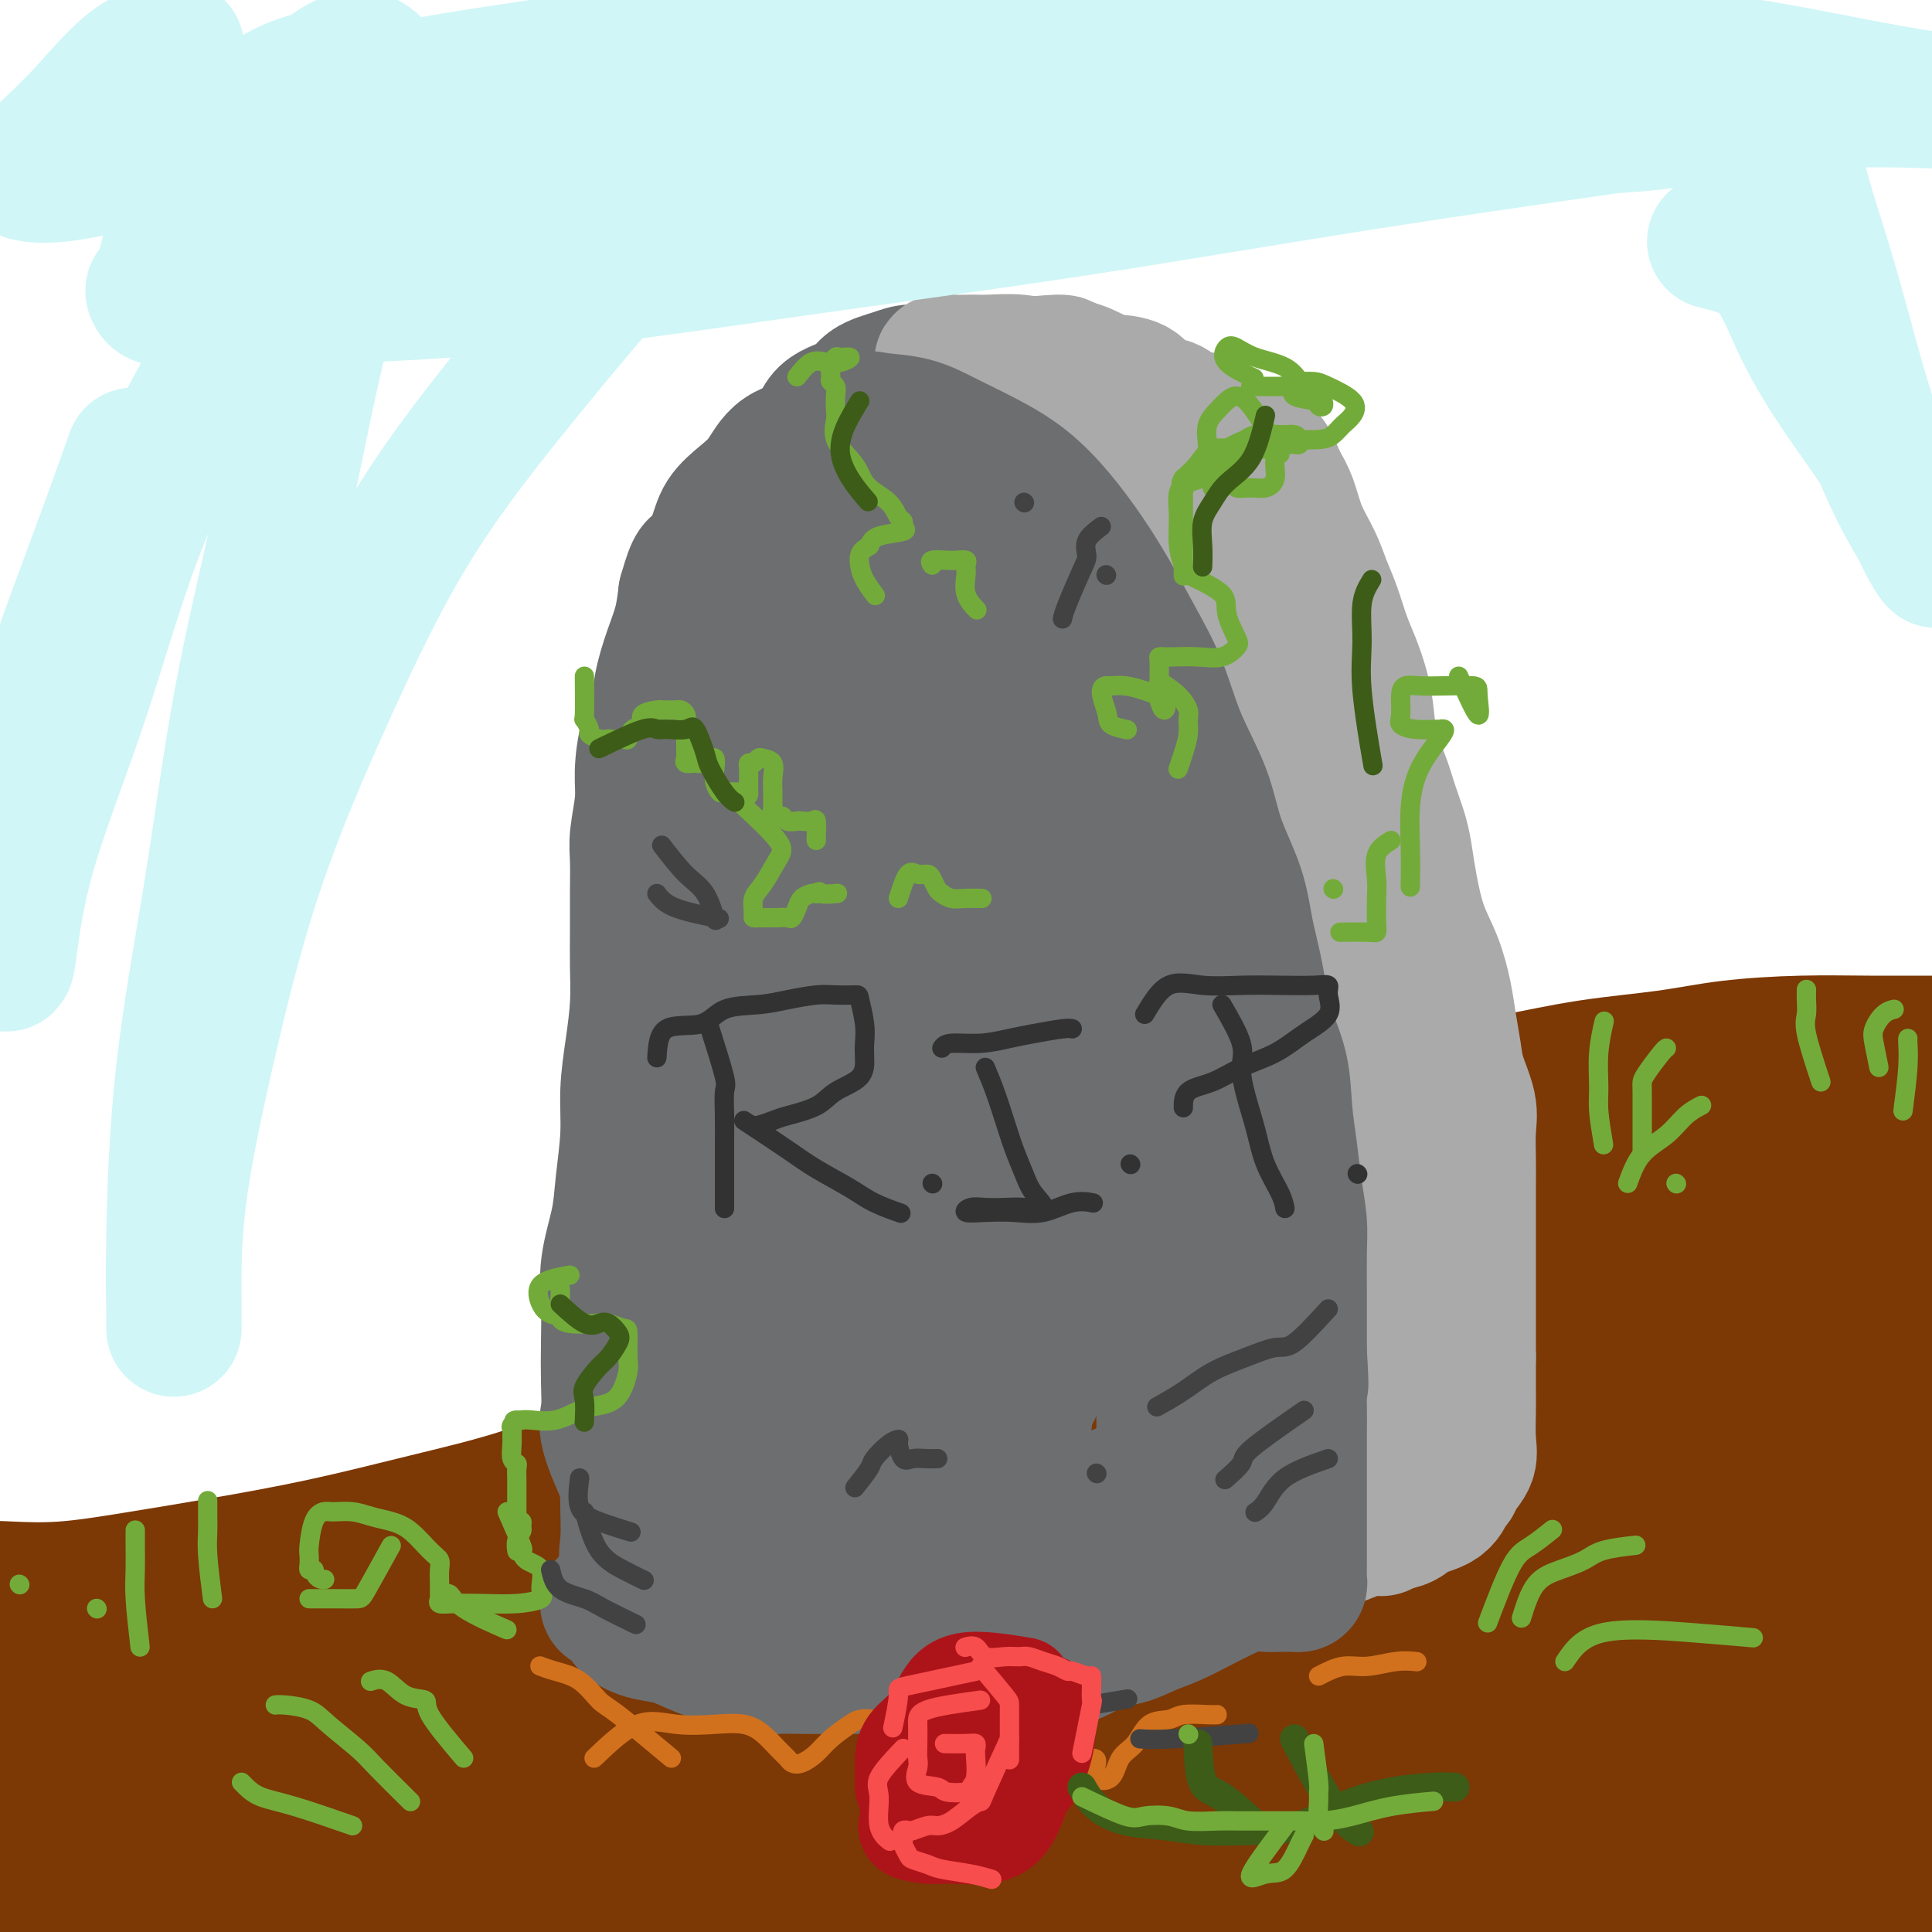
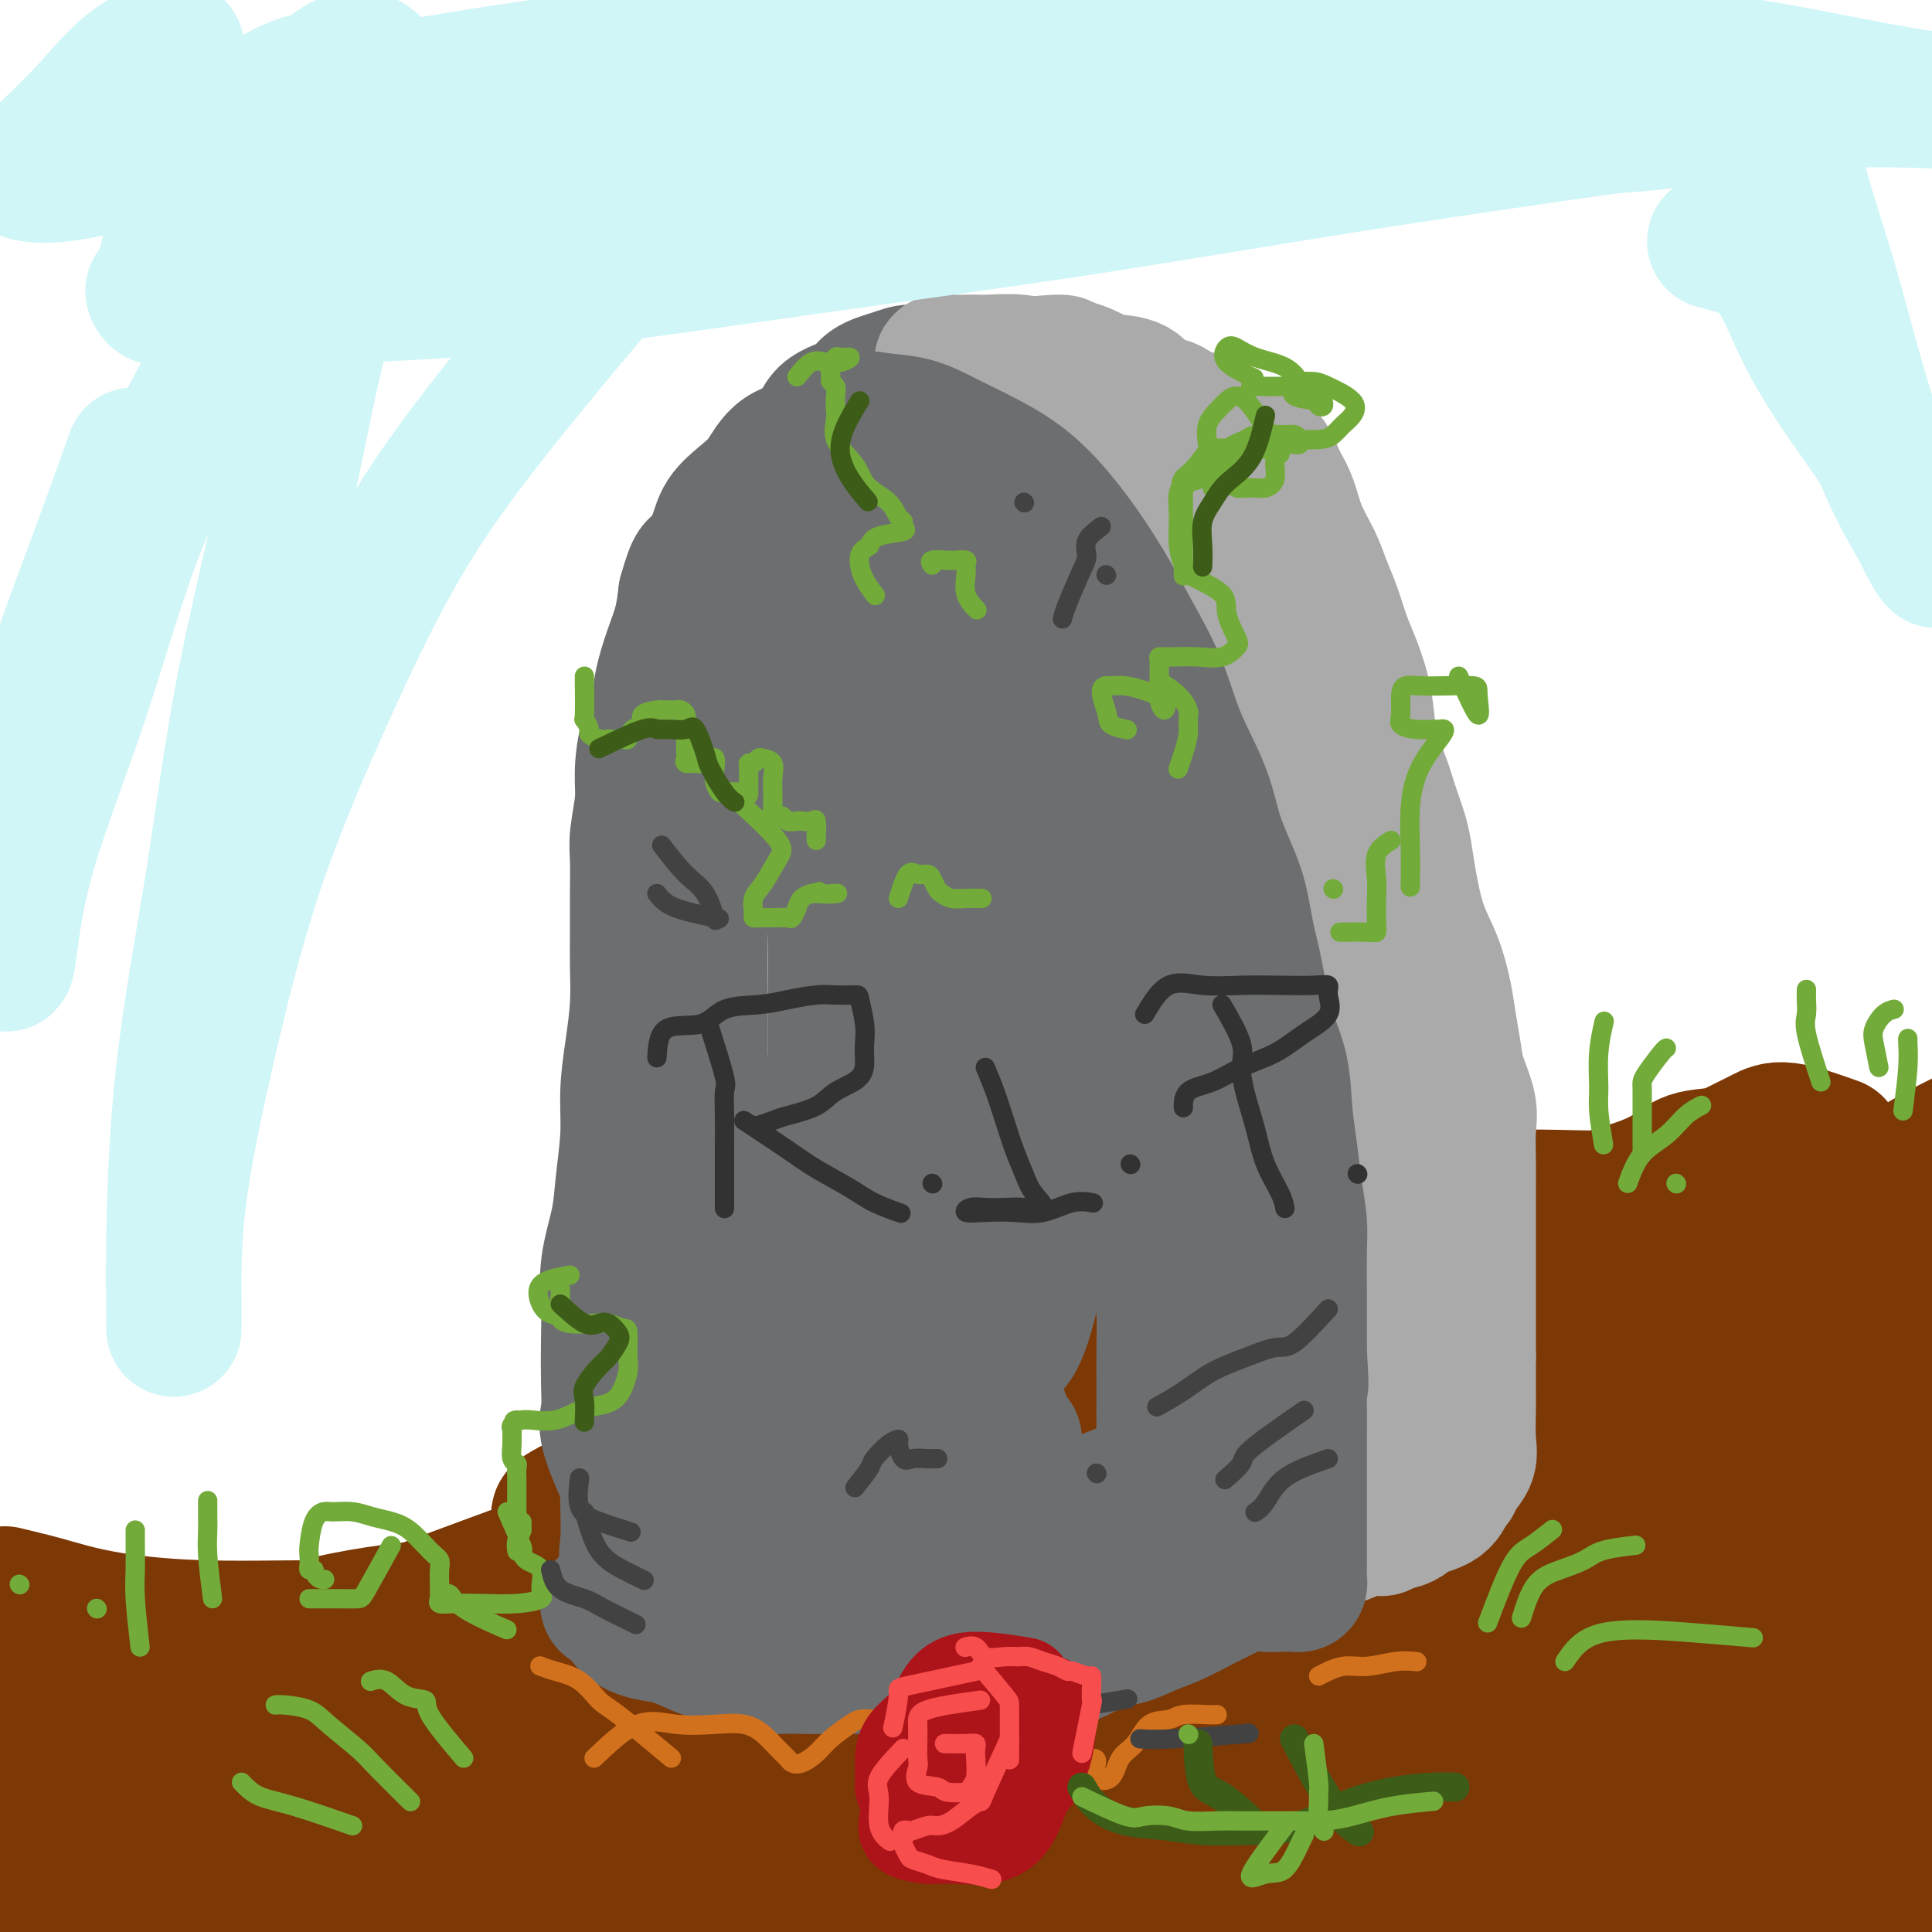
<svg xmlns="http://www.w3.org/2000/svg" viewBox="0 0 400 400" version="1.1">
  <g fill="none" stroke="rgb(124,56,5)" stroke-width="28" stroke-linecap="round" stroke-linejoin="round">
    <path d="M380,237c-3.752,-1.336 -7.504,-2.672 -10,-3c-2.496,-0.328 -3.736,0.352 -5,1c-1.264,0.648 -2.551,1.265 -4,2c-1.449,0.735 -3.061,1.587 -5,2c-1.939,0.413 -4.205,0.386 -6,1c-1.795,0.614 -3.119,1.870 -5,3c-1.881,1.130 -4.318,2.133 -7,3c-2.682,0.867 -5.610,1.598 -9,3c-3.390,1.402 -7.243,3.475 -11,5c-3.757,1.525 -7.418,2.502 -11,4c-3.582,1.498 -7.084,3.517 -11,5c-3.916,1.483 -8.245,2.431 -12,4c-3.755,1.569 -6.937,3.758 -11,6c-4.063,2.242 -9.007,4.537 -14,7c-4.993,2.463 -10.035,5.095 -15,7c-4.965,1.905 -9.853,3.083 -15,5c-5.147,1.917 -10.551,4.574 -16,7c-5.449,2.426 -10.941,4.621 -16,7c-5.059,2.379 -9.685,4.943 -15,7c-5.315,2.057 -11.319,3.607 -17,6c-5.681,2.393 -11.039,5.627 -17,8c-5.961,2.373 -12.526,3.883 -19,6c-6.474,2.117 -12.858,4.839 -19,7c-6.142,2.161 -12.040,3.760 -17,5c-4.960,1.240 -8.980,2.120 -13,3" />
    <path d="M80,348c-12.671,3.475 -10.350,1.663 -12,1c-1.650,-0.663 -7.272,-0.178 -11,0c-3.728,0.178 -5.563,0.048 -8,0c-2.437,-0.048 -5.476,-0.013 -8,0c-2.524,0.013 -4.534,0.003 -7,0c-2.466,-0.003 -5.390,0.000 -7,0c-1.610,-0.000 -1.907,-0.004 -3,0c-1.093,0.004 -2.982,0.017 -4,0c-1.018,-0.017 -1.165,-0.063 -1,0c0.165,0.063 0.642,0.236 2,0c1.358,-0.236 3.596,-0.881 6,-1c2.404,-0.119 4.974,0.288 8,0c3.026,-0.288 6.509,-1.270 11,-2c4.491,-0.730 9.989,-1.210 16,-2c6.011,-0.790 12.534,-1.892 20,-3c7.466,-1.108 15.876,-2.221 24,-4c8.124,-1.779 15.962,-4.222 25,-7c9.038,-2.778 19.277,-5.891 30,-9c10.723,-3.109 21.930,-6.213 33,-10c11.070,-3.787 22.002,-8.258 33,-12c10.998,-3.742 22.063,-6.754 33,-10c10.937,-3.246 21.747,-6.726 32,-10c10.253,-3.274 19.949,-6.341 29,-9c9.051,-2.659 17.459,-4.910 26,-7c8.541,-2.090 17.217,-4.019 24,-5c6.783,-0.981 11.674,-1.016 15,-1c3.326,0.016 5.088,0.081 6,0c0.912,-0.081 0.975,-0.309 1,0c0.025,0.309 0.013,1.154 0,2" />
    <path d="M393,259c1.735,0.790 -4.926,2.265 -13,5c-8.074,2.735 -17.561,6.729 -31,11c-13.439,4.271 -30.828,8.817 -49,15c-18.172,6.183 -37.125,14.001 -56,21c-18.875,6.999 -37.671,13.179 -55,20c-17.329,6.821 -33.190,14.281 -47,21c-13.810,6.719 -25.567,12.695 -33,17c-7.433,4.305 -10.542,6.940 -12,8c-1.458,1.060 -1.266,0.545 0,1c1.266,0.455 3.605,1.881 10,0c6.395,-1.881 16.844,-7.070 31,-13c14.156,-5.930 32.018,-12.600 51,-21c18.982,-8.400 39.082,-18.531 59,-27c19.918,-8.469 39.653,-15.275 59,-22c19.347,-6.725 38.305,-13.368 55,-19c16.695,-5.632 31.126,-10.252 42,-13c10.874,-2.748 18.189,-3.625 22,-4c3.811,-0.375 4.117,-0.249 4,0c-0.117,0.249 -0.658,0.619 -9,4c-8.342,3.381 -24.486,9.772 -42,16c-17.514,6.228 -36.397,12.293 -56,20c-19.603,7.707 -39.925,17.056 -59,26c-19.075,8.944 -36.903,17.481 -52,24c-15.097,6.519 -27.463,11.018 -34,14c-6.537,2.982 -7.245,4.445 -8,5c-0.755,0.555 -1.558,0.202 2,0c3.558,-0.202 11.478,-0.253 24,-4c12.522,-3.747 29.645,-11.190 48,-18c18.355,-6.810 37.942,-12.987 58,-19c20.058,-6.013 40.588,-11.861 58,-17c17.412,-5.139 31.706,-9.570 46,-14" />
    <path d="M406,296c22.056,-5.921 25.197,-5.224 27,-5c1.803,0.224 2.268,-0.025 2,0c-0.268,0.025 -1.268,0.323 -9,3c-7.732,2.677 -22.195,7.734 -40,14c-17.805,6.266 -38.951,13.743 -60,22c-21.049,8.257 -42.002,17.294 -62,26c-19.998,8.706 -39.040,17.082 -52,23c-12.960,5.918 -19.837,9.379 -23,11c-3.163,1.621 -2.613,1.404 -1,2c1.613,0.596 4.289,2.007 13,0c8.711,-2.007 23.459,-7.431 40,-14c16.541,-6.569 34.876,-14.281 53,-21c18.124,-6.719 36.037,-12.444 52,-18c15.963,-5.556 29.977,-10.945 40,-14c10.023,-3.055 16.055,-3.778 16,-4c-0.055,-0.222 -6.198,0.056 -17,3c-10.802,2.944 -26.263,8.555 -43,15c-16.737,6.445 -34.750,13.723 -52,21c-17.250,7.277 -33.737,14.551 -49,21c-15.263,6.449 -29.302,12.071 -37,16c-7.698,3.929 -9.055,6.163 -10,7c-0.945,0.837 -1.479,0.276 2,0c3.479,-0.276 10.970,-0.266 24,-4c13.030,-3.734 31.601,-11.213 50,-18c18.399,-6.787 36.628,-12.884 55,-19c18.372,-6.116 36.887,-12.252 52,-17c15.113,-4.748 26.824,-8.108 33,-10c6.176,-1.892 6.817,-2.317 8,-3c1.183,-0.683 2.910,-1.624 -2,0c-4.910,1.624 -16.455,5.812 -28,10" />
    <path d="M388,343c-12.686,4.202 -29.402,9.709 -46,16c-16.598,6.291 -33.077,13.368 -48,20c-14.923,6.632 -28.290,12.819 -37,18c-8.710,5.181 -12.764,9.357 -15,11c-2.236,1.643 -2.656,0.753 0,1c2.656,0.247 8.387,1.632 20,-1c11.613,-2.632 29.109,-9.279 46,-15c16.891,-5.721 33.177,-10.514 49,-16c15.823,-5.486 31.184,-11.665 43,-16c11.816,-4.335 20.087,-6.827 24,-8c3.913,-1.173 3.469,-1.027 3,-1c-0.469,0.027 -0.961,-0.066 -8,2c-7.039,2.066 -20.625,6.290 -35,12c-14.375,5.710 -29.540,12.904 -44,19c-14.460,6.096 -28.213,11.094 -41,16c-12.787,4.906 -24.606,9.722 -31,12c-6.394,2.278 -7.364,2.019 -8,2c-0.636,-0.019 -0.939,0.201 2,0c2.939,-0.201 9.120,-0.822 19,-4c9.880,-3.178 23.459,-8.914 37,-14c13.541,-5.086 27.045,-9.522 40,-13c12.955,-3.478 25.360,-5.999 34,-8c8.640,-2.001 13.515,-3.481 16,-4c2.485,-0.519 2.578,-0.076 2,0c-0.578,0.076 -1.828,-0.214 -7,2c-5.172,2.214 -14.264,6.933 -24,11c-9.736,4.067 -20.114,7.482 -29,11c-8.886,3.518 -16.279,7.139 -22,10c-5.721,2.861 -9.771,4.963 -12,6c-2.229,1.037 -2.637,1.011 -1,1c1.637,-0.011 5.318,-0.005 9,0" />
    <path d="M324,413c6.138,-1.011 17.484,-4.039 28,-7c10.516,-2.961 20.203,-5.853 29,-8c8.797,-2.147 16.704,-3.547 22,-4c5.296,-0.453 7.980,0.040 8,0c0.020,-0.040 -2.625,-0.614 -6,0c-3.375,0.614 -7.479,2.418 -12,4c-4.521,1.582 -9.460,2.944 -13,4c-3.540,1.056 -5.681,1.805 -8,2c-2.319,0.195 -4.817,-0.164 -6,0c-1.183,0.164 -1.052,0.850 -1,0c0.052,-0.850 0.026,-3.237 0,-6c-0.026,-2.763 -0.052,-5.903 0,-9c0.052,-3.097 0.182,-6.152 0,-10c-0.182,-3.848 -0.676,-8.488 -1,-13c-0.324,-4.512 -0.479,-8.896 -1,-13c-0.521,-4.104 -1.408,-7.928 -3,-12c-1.592,-4.072 -3.890,-8.392 -5,-12c-1.110,-3.608 -1.031,-6.504 -2,-10c-0.969,-3.496 -2.986,-7.592 -4,-11c-1.014,-3.408 -1.024,-6.126 -1,-9c0.024,-2.874 0.082,-5.903 0,-9c-0.082,-3.097 -0.304,-6.262 1,-10c1.304,-3.738 4.134,-8.048 8,-12c3.866,-3.952 8.769,-7.544 14,-11c5.231,-3.456 10.791,-6.774 16,-10c5.209,-3.226 10.066,-6.360 15,-9c4.934,-2.640 9.944,-4.788 14,-7c4.056,-2.212 7.159,-4.489 9,-6c1.841,-1.511 2.421,-2.255 3,-3" />
-     <path d="M428,222c10.995,-7.173 2.983,-2.104 0,-1c-2.983,1.104 -0.937,-1.757 0,-3c0.937,-1.243 0.767,-0.869 0,-1c-0.767,-0.131 -2.129,-0.768 -4,-1c-1.871,-0.232 -4.250,-0.060 -8,0c-3.750,0.060 -8.872,0.008 -14,0c-5.128,-0.008 -10.261,0.027 -15,0c-4.739,-0.027 -9.082,-0.117 -14,0c-4.918,0.117 -10.409,0.442 -15,1c-4.591,0.558 -8.283,1.351 -13,2c-4.717,0.649 -10.461,1.156 -16,2c-5.539,0.844 -10.873,2.025 -16,3c-5.127,0.975 -10.045,1.743 -16,3c-5.955,1.257 -12.946,3.001 -19,5c-6.054,1.999 -11.170,4.251 -17,7c-5.830,2.749 -12.375,5.994 -19,9c-6.625,3.006 -13.329,5.774 -20,9c-6.671,3.226 -13.307,6.909 -20,10c-6.693,3.091 -13.443,5.589 -20,9c-6.557,3.411 -12.921,7.734 -19,11c-6.079,3.266 -11.872,5.475 -18,8c-6.128,2.525 -12.591,5.365 -19,8c-6.409,2.635 -12.763,5.065 -19,7c-6.237,1.935 -12.358,3.373 -19,5c-6.642,1.627 -13.805,3.441 -21,5c-7.195,1.559 -14.421,2.862 -21,4c-6.579,1.138 -12.512,2.112 -18,3c-5.488,0.888 -10.533,1.692 -15,2c-4.467,0.308 -8.357,0.121 -11,0c-2.643,-0.121 -4.041,-0.178 -4,0c0.041,0.178 1.520,0.589 3,1" />
    <path d="M1,330c1.784,0.458 4.744,1.104 8,2c3.256,0.896 6.808,2.041 12,3c5.192,0.959 12.025,1.733 20,2c7.975,0.267 17.093,0.028 28,0c10.907,-0.028 23.604,0.155 36,-1c12.396,-1.155 24.490,-3.647 37,-6c12.510,-2.353 25.436,-4.566 37,-7c11.564,-2.434 21.766,-5.087 29,-8c7.234,-2.913 11.498,-6.084 14,-8c2.502,-1.916 3.240,-2.575 2,-3c-1.240,-0.425 -4.457,-0.615 -12,-1c-7.543,-0.385 -19.411,-0.964 -33,2c-13.589,2.964 -28.900,9.471 -45,16c-16.100,6.529 -32.990,13.079 -48,20c-15.010,6.921 -28.139,14.214 -40,21c-11.861,6.786 -22.452,13.064 -27,17c-4.548,3.936 -3.051,5.530 -3,6c0.051,0.470 -1.342,-0.182 2,0c3.342,0.182 11.420,1.200 22,-1c10.580,-2.200 23.661,-7.618 38,-12c14.339,-4.382 29.937,-7.728 47,-12c17.063,-4.272 35.592,-9.471 51,-14c15.408,-4.529 27.694,-8.388 38,-11c10.306,-2.612 18.631,-3.977 18,-4c-0.631,-0.023 -10.220,1.296 -23,5c-12.780,3.704 -28.753,9.794 -45,16c-16.247,6.206 -32.767,12.530 -49,19c-16.233,6.470 -32.178,13.088 -45,19c-12.822,5.912 -22.521,11.118 -27,14c-4.479,2.882 -3.740,3.441 -3,4" />
    <path d="M40,408c-3.815,3.077 1.646,1.770 10,0c8.354,-1.770 19.600,-4.004 35,-8c15.400,-3.996 34.952,-9.756 53,-15c18.048,-5.244 34.591,-9.972 49,-14c14.409,-4.028 26.683,-7.354 34,-9c7.317,-1.646 9.676,-1.610 11,-2c1.324,-0.390 1.611,-1.206 -2,0c-3.611,1.206 -11.121,4.433 -22,9c-10.879,4.567 -25.125,10.473 -40,17c-14.875,6.527 -30.377,13.677 -45,20c-14.623,6.323 -28.365,11.821 -37,16c-8.635,4.179 -12.162,7.038 -14,8c-1.838,0.962 -1.988,0.027 2,0c3.988,-0.027 12.113,0.853 26,-2c13.887,-2.853 33.536,-9.439 53,-16c19.464,-6.561 38.745,-13.097 56,-19c17.255,-5.903 32.485,-11.175 44,-16c11.515,-4.825 19.314,-9.205 23,-11c3.686,-1.795 3.260,-1.006 2,-1c-1.260,0.006 -3.355,-0.770 -10,0c-6.645,0.770 -17.840,3.085 -32,7c-14.160,3.915 -31.284,9.431 -47,15c-15.716,5.569 -30.022,11.193 -44,16c-13.978,4.807 -27.627,8.799 -36,11c-8.373,2.201 -11.471,2.611 -13,3c-1.529,0.389 -1.490,0.759 1,0c2.490,-0.759 7.430,-2.645 19,-9c11.570,-6.355 29.771,-17.178 47,-28c17.229,-10.822 33.485,-21.645 50,-33c16.515,-11.355 33.290,-23.244 49,-34c15.710,-10.756 30.355,-20.378 45,-30" />
    <path d="M307,283c27.906,-19.929 25.673,-21.252 27,-24c1.327,-2.748 6.216,-6.921 8,-9c1.784,-2.079 0.464,-2.063 -2,-2c-2.464,0.063 -6.072,0.173 -14,0c-7.928,-0.173 -20.177,-0.628 -35,2c-14.823,2.628 -32.218,8.339 -49,14c-16.782,5.661 -32.949,11.273 -49,17c-16.051,5.727 -31.987,11.569 -45,17c-13.013,5.431 -23.103,10.450 -28,13c-4.897,2.550 -4.599,2.630 -4,3c0.599,0.370 1.501,1.030 8,0c6.499,-1.030 18.597,-3.752 33,-8c14.403,-4.248 31.112,-10.024 47,-16c15.888,-5.976 30.956,-12.153 46,-17c15.044,-4.847 30.064,-8.364 42,-11c11.936,-2.636 20.789,-4.390 25,-5c4.211,-0.610 3.779,-0.075 4,0c0.221,0.075 1.094,-0.311 -5,1c-6.094,1.311 -19.157,4.318 -34,9c-14.843,4.682 -31.467,11.039 -50,17c-18.533,5.961 -38.974,11.527 -59,18c-20.026,6.473 -39.635,13.854 -59,21c-19.365,7.146 -38.485,14.056 -55,21c-16.515,6.944 -30.424,13.922 -40,18c-9.576,4.078 -14.817,5.256 -16,6c-1.183,0.744 1.693,1.055 6,0c4.307,-1.055 10.044,-3.476 19,-7c8.956,-3.524 21.130,-8.150 31,-12c9.870,-3.850 17.435,-6.925 25,-10" />
    <path d="M84,339c15.452,-5.815 13.583,-5.853 12,-6c-1.583,-0.147 -2.878,-0.403 -8,0c-5.122,0.403 -14.070,1.467 -24,4c-9.930,2.533 -20.840,6.537 -32,10c-11.160,3.463 -22.568,6.386 -30,9c-7.432,2.614 -10.888,4.919 -12,6c-1.112,1.081 0.120,0.939 0,1c-0.120,0.061 -1.590,0.325 0,1c1.590,0.675 6.241,1.761 13,2c6.759,0.239 15.626,-0.369 24,-1c8.374,-0.631 16.254,-1.284 22,-2c5.746,-0.716 9.357,-1.493 11,-2c1.643,-0.507 1.318,-0.743 0,-1c-1.318,-0.257 -3.628,-0.533 -9,0c-5.372,0.533 -13.805,1.877 -23,5c-9.195,3.123 -19.151,8.026 -26,12c-6.849,3.974 -10.589,7.021 -12,9c-1.411,1.979 -0.491,2.892 0,4c0.491,1.108 0.554,2.413 0,3c-0.554,0.587 -1.727,0.457 0,1c1.727,0.543 6.352,1.759 13,1c6.648,-0.759 15.319,-3.494 22,-5c6.681,-1.506 11.374,-1.784 15,-2c3.626,-0.216 6.187,-0.370 5,0c-1.187,0.370 -6.122,1.264 -12,4c-5.878,2.736 -12.698,7.314 -20,11c-7.302,3.686 -15.086,6.482 -19,9c-3.914,2.518 -3.957,4.759 -4,7" />
    <path d="M-10,419c-0.622,1.756 -0.178,2.644 0,3c0.178,0.356 0.089,0.178 0,0" />
  </g>
  <g fill="none" stroke="rgb(109,110,112)" stroke-width="28" stroke-linecap="round" stroke-linejoin="round">
    <path d="M130,307c-1.690,-3.791 -3.381,-7.582 -4,-10c-0.619,-2.418 -0.168,-3.462 0,-5c0.168,-1.538 0.052,-3.571 0,-6c-0.052,-2.429 -0.039,-5.254 0,-8c0.039,-2.746 0.106,-5.414 0,-8c-0.106,-2.586 -0.383,-5.090 0,-8c0.383,-2.910 1.426,-6.224 2,-9c0.574,-2.776 0.679,-5.012 1,-8c0.321,-2.988 0.856,-6.727 1,-10c0.144,-3.273 -0.105,-6.080 0,-9c0.105,-2.920 0.564,-5.951 1,-9c0.436,-3.049 0.849,-6.114 1,-9c0.151,-2.886 0.039,-5.591 0,-8c-0.039,-2.409 -0.007,-4.520 0,-7c0.007,-2.480 -0.013,-5.329 0,-8c0.013,-2.671 0.058,-5.165 0,-7c-0.058,-1.835 -0.219,-3.010 0,-5c0.219,-1.990 0.817,-4.795 1,-7c0.183,-2.205 -0.050,-3.810 0,-6c0.050,-2.190 0.384,-4.965 1,-7c0.616,-2.035 1.513,-3.330 2,-5c0.487,-1.670 0.564,-3.716 1,-6c0.436,-2.284 1.233,-4.807 2,-7c0.767,-2.193 1.505,-4.055 2,-6c0.495,-1.945 0.748,-3.972 1,-6" />
    <path d="M142,123c1.909,-6.847 2.180,-5.463 3,-6c0.820,-0.537 2.187,-2.994 3,-5c0.813,-2.006 1.072,-3.560 2,-5c0.928,-1.440 2.524,-2.767 4,-4c1.476,-1.233 2.833,-2.374 4,-4c1.167,-1.626 2.144,-3.738 4,-5c1.856,-1.262 4.590,-1.676 6,-3c1.410,-1.324 1.495,-3.560 3,-5c1.505,-1.440 4.431,-2.084 6,-3c1.569,-0.916 1.782,-2.106 3,-3c1.218,-0.894 3.439,-1.493 5,-2c1.561,-0.507 2.460,-0.920 4,-1c1.540,-0.080 3.721,0.175 5,0c1.279,-0.175 1.657,-0.779 3,-1c1.343,-0.221 3.651,-0.057 5,0c1.349,0.057 1.740,0.008 3,0c1.260,-0.008 3.391,0.023 5,0c1.609,-0.023 2.696,-0.102 4,0c1.304,0.102 2.825,0.383 4,1c1.175,0.617 2.004,1.568 3,2c0.996,0.432 2.157,0.345 3,1c0.843,0.655 1.366,2.052 2,3c0.634,0.948 1.378,1.445 2,2c0.622,0.555 1.120,1.167 2,2c0.880,0.833 2.140,1.888 3,3c0.860,1.112 1.318,2.283 2,3c0.682,0.717 1.586,0.982 2,2c0.414,1.018 0.338,2.788 1,4c0.662,1.212 2.063,1.865 3,3c0.937,1.135 1.411,2.753 2,4c0.589,1.247 1.295,2.124 2,3" />
    <path d="M245,109c3.306,5.154 1.071,3.538 1,4c-0.071,0.462 2.022,3.003 3,5c0.978,1.997 0.841,3.449 1,5c0.159,1.551 0.615,3.200 1,5c0.385,1.800 0.699,3.750 1,6c0.301,2.250 0.589,4.800 1,7c0.411,2.200 0.946,4.050 1,6c0.054,1.950 -0.374,4.001 0,6c0.374,1.999 1.550,3.947 2,6c0.450,2.053 0.173,4.211 0,6c-0.173,1.789 -0.244,3.208 0,5c0.244,1.792 0.801,3.958 1,6c0.199,2.042 0.039,3.959 0,6c-0.039,2.041 0.042,4.204 0,6c-0.042,1.796 -0.207,3.223 0,5c0.207,1.777 0.788,3.903 1,6c0.212,2.097 0.057,4.166 0,6c-0.057,1.834 -0.015,3.435 0,5c0.015,1.565 0.004,3.096 0,5c-0.004,1.904 -0.001,4.182 0,6c0.001,1.818 0.000,3.176 0,5c-0.000,1.824 -0.000,4.112 0,6c0.000,1.888 0.000,3.374 0,5c-0.000,1.626 -0.000,3.391 0,5c0.000,1.609 0.000,3.061 0,5c-0.000,1.939 -0.000,4.364 0,6c0.000,1.636 0.000,2.483 0,4c-0.000,1.517 -0.000,3.706 0,5c0.000,1.294 0.000,1.695 0,3c-0.000,1.305 -0.000,3.516 0,5c0.000,1.484 0.000,2.242 0,3" />
    <path d="M258,273c0.314,18.616 0.098,8.155 0,5c-0.098,-3.155 -0.079,0.996 0,3c0.079,2.004 0.217,1.861 0,3c-0.217,1.139 -0.790,3.558 -1,5c-0.210,1.442 -0.056,1.906 0,3c0.056,1.094 0.015,2.818 0,4c-0.015,1.182 -0.003,1.823 0,3c0.003,1.177 -0.001,2.890 0,4c0.001,1.110 0.008,1.617 0,2c-0.008,0.383 -0.029,0.640 0,1c0.029,0.360 0.110,0.821 0,1c-0.110,0.179 -0.410,0.076 -1,0c-0.590,-0.076 -1.470,-0.123 -2,0c-0.530,0.123 -0.711,0.418 -1,1c-0.289,0.582 -0.686,1.452 -1,2c-0.314,0.548 -0.543,0.775 -1,1c-0.457,0.225 -1.140,0.449 -2,1c-0.860,0.551 -1.895,1.429 -3,2c-1.105,0.571 -2.281,0.835 -3,1c-0.719,0.165 -0.983,0.229 -2,1c-1.017,0.771 -2.787,2.248 -4,3c-1.213,0.752 -1.869,0.780 -3,1c-1.131,0.220 -2.738,0.633 -4,1c-1.262,0.367 -2.180,0.687 -3,1c-0.820,0.313 -1.541,0.620 -3,1c-1.459,0.380 -3.656,0.834 -5,1c-1.344,0.166 -1.834,0.045 -3,0c-1.166,-0.045 -3.006,-0.012 -5,0c-1.994,0.012 -4.141,0.003 -6,0c-1.859,-0.003 -3.429,-0.002 -5,0" />
    <path d="M200,324c-6.073,0.619 -4.255,0.167 -5,0c-0.745,-0.167 -4.052,-0.048 -6,0c-1.948,0.048 -2.537,0.024 -4,0c-1.463,-0.024 -3.801,-0.048 -6,0c-2.199,0.048 -4.258,0.167 -6,0c-1.742,-0.167 -3.166,-0.619 -5,-1c-1.834,-0.381 -4.077,-0.692 -6,-1c-1.923,-0.308 -3.524,-0.612 -5,-1c-1.476,-0.388 -2.827,-0.861 -4,-2c-1.173,-1.139 -2.170,-2.946 -3,-4c-0.830,-1.054 -1.494,-1.355 -2,-2c-0.506,-0.645 -0.852,-1.634 -1,-3c-0.148,-1.366 -0.096,-3.111 0,-5c0.096,-1.889 0.236,-3.923 0,-7c-0.236,-3.077 -0.848,-7.197 -1,-12c-0.152,-4.803 0.156,-10.287 0,-16c-0.156,-5.713 -0.774,-11.653 -1,-17c-0.226,-5.347 -0.059,-10.101 0,-15c0.059,-4.899 0.009,-9.944 0,-15c-0.009,-5.056 0.022,-10.124 0,-15c-0.022,-4.876 -0.096,-9.559 0,-14c0.096,-4.441 0.361,-8.638 1,-13c0.639,-4.362 1.650,-8.887 3,-13c1.350,-4.113 3.038,-7.814 5,-12c1.962,-4.186 4.197,-8.857 6,-13c1.803,-4.143 3.173,-7.756 5,-11c1.827,-3.244 4.111,-6.118 6,-9c1.889,-2.882 3.383,-5.773 5,-8c1.617,-2.227 3.359,-3.792 5,-5c1.641,-1.208 3.183,-2.059 5,-3c1.817,-0.941 3.908,-1.970 6,-3" />
    <path d="M192,104c3.497,-2.112 4.241,-1.892 6,-2c1.759,-0.108 4.535,-0.545 7,-1c2.465,-0.455 4.619,-0.930 7,-1c2.381,-0.070 4.988,0.265 7,0c2.012,-0.265 3.428,-1.129 5,0c1.572,1.129 3.300,4.250 4,8c0.700,3.750 0.374,8.129 1,13c0.626,4.871 2.206,10.235 3,16c0.794,5.765 0.804,11.932 1,18c0.196,6.068 0.577,12.039 1,18c0.423,5.961 0.886,11.914 1,18c0.114,6.086 -0.121,12.305 0,18c0.121,5.695 0.596,10.868 1,16c0.404,5.132 0.735,10.225 1,15c0.265,4.775 0.463,9.233 1,13c0.537,3.767 1.412,6.844 2,10c0.588,3.156 0.890,6.392 1,9c0.110,2.608 0.030,4.587 0,7c-0.030,2.413 -0.009,5.258 0,7c0.009,1.742 0.007,2.381 0,4c-0.007,1.619 -0.019,4.219 0,6c0.019,1.781 0.068,2.744 0,4c-0.068,1.256 -0.252,2.806 -1,4c-0.748,1.194 -2.061,2.033 -4,3c-1.939,0.967 -4.503,2.062 -7,3c-2.497,0.938 -4.927,1.720 -8,2c-3.073,0.280 -6.790,0.058 -11,0c-4.210,-0.058 -8.912,0.046 -14,0c-5.088,-0.046 -10.562,-0.243 -15,-1c-4.438,-0.757 -7.839,-2.073 -11,-3c-3.161,-0.927 -6.080,-1.463 -9,-2" />
-     <path d="M161,306c-4.588,-1.218 -6.057,-1.763 -7,-3c-0.943,-1.237 -1.361,-3.166 -2,-5c-0.639,-1.834 -1.501,-3.573 -2,-6c-0.499,-2.427 -0.636,-5.542 0,-9c0.636,-3.458 2.046,-7.258 3,-13c0.954,-5.742 1.451,-13.425 2,-21c0.549,-7.575 1.150,-15.044 2,-23c0.850,-7.956 1.949,-16.401 3,-24c1.051,-7.599 2.055,-14.352 3,-22c0.945,-7.648 1.831,-16.192 3,-24c1.169,-7.808 2.620,-14.879 4,-21c1.380,-6.121 2.687,-11.293 4,-15c1.313,-3.707 2.631,-5.951 4,-7c1.369,-1.049 2.790,-0.905 4,-1c1.210,-0.095 2.208,-0.431 4,0c1.792,0.431 4.378,1.629 6,3c1.622,1.371 2.279,2.916 4,5c1.721,2.084 4.505,4.707 6,8c1.495,3.293 1.700,7.257 3,12c1.300,4.743 3.693,10.267 5,16c1.307,5.733 1.527,11.677 2,18c0.473,6.323 1.198,13.027 2,20c0.802,6.973 1.682,14.214 2,22c0.318,7.786 0.075,16.115 0,23c-0.075,6.885 0.019,12.326 0,18c-0.019,5.674 -0.152,11.580 0,16c0.152,4.420 0.588,7.353 0,10c-0.588,2.647 -2.199,5.009 -3,7c-0.801,1.991 -0.793,3.613 -1,5c-0.207,1.387 -0.631,2.539 -1,3c-0.369,0.461 -0.685,0.230 -1,0" />
    <path d="M210,298c-1.163,2.294 -1.071,0.529 -1,0c0.071,-0.529 0.120,0.178 -1,-3c-1.120,-3.178 -3.410,-10.240 -6,-19c-2.590,-8.760 -5.480,-19.216 -8,-31c-2.520,-11.784 -4.669,-24.896 -6,-38c-1.331,-13.104 -1.845,-26.201 -2,-38c-0.155,-11.799 0.049,-22.302 0,-30c-0.049,-7.698 -0.351,-12.592 0,-16c0.351,-3.408 1.356,-5.331 2,-6c0.644,-0.669 0.926,-0.086 1,0c0.074,0.086 -0.061,-0.327 0,2c0.061,2.327 0.319,7.393 -1,16c-1.319,8.607 -4.213,20.754 -7,34c-2.787,13.246 -5.466,27.592 -7,40c-1.534,12.408 -1.924,22.878 -2,31c-0.076,8.122 0.163,13.897 0,18c-0.163,4.103 -0.727,6.536 0,8c0.727,1.464 2.744,1.960 4,2c1.256,0.040 1.751,-0.378 3,0c1.249,0.378 3.252,1.550 5,0c1.748,-1.550 3.240,-5.823 5,-13c1.760,-7.177 3.788,-17.258 6,-28c2.212,-10.742 4.609,-22.146 6,-34c1.391,-11.854 1.775,-24.160 3,-36c1.225,-11.840 3.292,-23.216 4,-30c0.708,-6.784 0.057,-8.978 0,-10c-0.057,-1.022 0.480,-0.872 0,2c-0.480,2.872 -1.975,8.465 -4,17c-2.025,8.535 -4.578,20.010 -7,32c-2.422,11.990 -4.711,24.495 -7,37" />
    <path d="M190,205c-3.255,19.302 -2.393,23.557 -2,30c0.393,6.443 0.316,15.074 0,21c-0.316,5.926 -0.871,9.148 0,12c0.871,2.852 3.169,5.336 5,7c1.831,1.664 3.195,2.508 5,3c1.805,0.492 4.052,0.630 6,1c1.948,0.370 3.596,0.970 5,0c1.404,-0.970 2.565,-3.510 4,-9c1.435,-5.490 3.143,-13.931 4,-24c0.857,-10.069 0.864,-21.767 1,-34c0.136,-12.233 0.403,-25.000 1,-36c0.597,-11.000 1.525,-20.231 2,-29c0.475,-8.769 0.496,-17.074 1,-24c0.504,-6.926 1.492,-12.472 2,-15c0.508,-2.528 0.536,-2.037 0,-2c-0.536,0.037 -1.638,-0.382 -3,0c-1.362,0.382 -2.985,1.563 -5,5c-2.015,3.437 -4.420,9.130 -7,17c-2.580,7.870 -5.333,17.919 -8,30c-2.667,12.081 -5.247,26.195 -8,40c-2.753,13.805 -5.678,27.302 -8,39c-2.322,11.698 -4.042,21.597 -5,30c-0.958,8.403 -1.153,15.310 -1,20c0.153,4.690 0.654,7.163 2,9c1.346,1.837 3.537,3.037 6,4c2.463,0.963 5.197,1.689 7,2c1.803,0.311 2.674,0.208 4,-3c1.326,-3.208 3.108,-9.520 4,-16c0.892,-6.480 0.894,-13.129 1,-20c0.106,-6.871 0.316,-13.963 -1,-18c-1.316,-4.037 -4.158,-5.018 -7,-6" />
    <path d="M195,239c-2.508,-1.160 -5.277,-1.058 -8,1c-2.723,2.058 -5.399,6.074 -8,11c-2.601,4.926 -5.129,10.763 -7,17c-1.871,6.237 -3.087,12.875 -4,18c-0.913,5.125 -1.523,8.736 -2,12c-0.477,3.264 -0.821,6.181 0,6c0.821,-0.181 2.809,-3.461 4,-8c1.191,-4.539 1.587,-10.336 2,-18c0.413,-7.664 0.845,-17.196 1,-28c0.155,-10.804 0.035,-22.880 0,-35c-0.035,-12.120 0.014,-24.285 0,-34c-0.014,-9.715 -0.093,-16.981 0,-22c0.093,-5.019 0.358,-7.790 0,-9c-0.358,-1.210 -1.338,-0.859 -2,-1c-0.662,-0.141 -1.004,-0.775 -2,-1c-0.996,-0.225 -2.644,-0.040 -4,0c-1.356,0.040 -2.420,-0.066 -4,0c-1.580,0.066 -3.677,0.304 -5,2c-1.323,1.696 -1.873,4.851 -3,8c-1.127,3.149 -2.830,6.293 -4,10c-1.170,3.707 -1.808,7.978 -3,12c-1.192,4.022 -2.939,7.796 -4,12c-1.061,4.204 -1.436,8.839 -2,13c-0.564,4.161 -1.317,7.846 -2,12c-0.683,4.154 -1.297,8.775 -2,13c-0.703,4.225 -1.495,8.055 -2,12c-0.505,3.945 -0.723,8.006 -1,12c-0.277,3.994 -0.613,7.921 -1,12c-0.387,4.079 -0.825,8.308 -1,12c-0.175,3.692 -0.088,6.846 0,10" />
    <path d="M131,288c-1.929,16.492 -1.251,9.721 -1,9c0.251,-0.721 0.077,4.607 0,8c-0.077,3.393 -0.055,4.852 0,7c0.055,2.148 0.142,4.985 0,7c-0.142,2.015 -0.514,3.208 0,4c0.514,0.792 1.915,1.182 3,2c1.085,0.818 1.856,2.063 3,3c1.144,0.937 2.663,1.564 4,2c1.337,0.436 2.494,0.680 4,1c1.506,0.320 3.361,0.716 5,1c1.639,0.284 3.061,0.454 5,1c1.939,0.546 4.394,1.467 7,2c2.606,0.533 5.363,0.680 8,1c2.637,0.320 5.152,0.815 8,1c2.848,0.185 6.027,0.061 9,0c2.973,-0.061 5.738,-0.059 9,0c3.262,0.059 7.021,0.175 10,0c2.979,-0.175 5.179,-0.640 8,-2c2.821,-1.360 6.262,-3.616 9,-5c2.738,-1.384 4.774,-1.895 7,-3c2.226,-1.105 4.643,-2.805 7,-4c2.357,-1.195 4.654,-1.884 7,-3c2.346,-1.116 4.742,-2.660 7,-4c2.258,-1.340 4.377,-2.476 7,-5c2.623,-2.524 5.749,-6.435 7,-8c1.251,-1.565 0.625,-0.782 0,0" />
  </g>
  <g fill="none" stroke="rgb(170,170,170)" stroke-width="28" stroke-linecap="round" stroke-linejoin="round">
    <path d="M208,76c4.570,-0.475 9.140,-0.949 11,-1c1.860,-0.051 1.009,0.322 2,1c0.991,0.678 3.824,1.662 6,3c2.176,1.338 3.696,3.029 5,5c1.304,1.971 2.392,4.223 4,6c1.608,1.777 3.737,3.079 5,5c1.263,1.921 1.661,4.460 3,7c1.339,2.540 3.620,5.082 5,8c1.380,2.918 1.859,6.212 3,9c1.141,2.788 2.943,5.071 4,8c1.057,2.929 1.368,6.503 2,10c0.632,3.497 1.585,6.918 2,10c0.415,3.082 0.292,5.824 1,9c0.708,3.176 2.245,6.787 3,10c0.755,3.213 0.727,6.030 1,9c0.273,2.970 0.847,6.094 1,9c0.153,2.906 -0.115,5.594 0,9c0.115,3.406 0.612,7.532 1,11c0.388,3.468 0.668,6.280 1,9c0.332,2.720 0.715,5.349 1,8c0.285,2.651 0.472,5.322 1,8c0.528,2.678 1.396,5.361 2,8c0.604,2.639 0.946,5.233 1,8c0.054,2.767 -0.178,5.706 0,8c0.178,2.294 0.765,3.941 1,6c0.235,2.059 0.117,4.529 0,7" />
    <path d="M274,266c1.547,16.465 0.415,7.627 0,6c-0.415,-1.627 -0.111,3.958 0,7c0.111,3.042 0.030,3.541 0,5c-0.030,1.459 -0.008,3.877 0,6c0.008,2.123 0.002,3.952 0,6c-0.002,2.048 -0.001,4.315 0,6c0.001,1.685 0.000,2.787 0,4c-0.000,1.213 -0.001,2.536 0,4c0.001,1.464 0.003,3.070 0,4c-0.003,0.930 -0.012,1.185 0,2c0.012,0.815 0.044,2.191 0,3c-0.044,0.809 -0.163,1.052 0,1c0.163,-0.052 0.607,-0.398 2,-1c1.393,-0.602 3.735,-1.458 5,-2c1.265,-0.542 1.452,-0.769 3,-1c1.548,-0.231 4.457,-0.467 6,-1c1.543,-0.533 1.722,-1.363 3,-2c1.278,-0.637 3.656,-1.079 5,-2c1.344,-0.921 1.652,-2.319 2,-3c0.348,-0.681 0.734,-0.644 1,-1c0.266,-0.356 0.411,-1.107 1,-2c0.589,-0.893 1.622,-1.930 2,-3c0.378,-1.070 0.101,-2.173 0,-4c-0.101,-1.827 -0.027,-4.376 0,-6c0.027,-1.624 0.008,-2.321 0,-4c-0.008,-1.679 -0.004,-4.339 0,-7" />
    <path d="M304,281c0.000,-4.377 0.000,-4.820 0,-6c-0.000,-1.180 -0.000,-3.097 0,-5c0.000,-1.903 0.000,-3.792 0,-6c-0.000,-2.208 -0.001,-4.736 0,-7c0.001,-2.264 0.002,-4.263 0,-6c-0.002,-1.737 -0.007,-3.213 0,-5c0.007,-1.787 0.027,-3.887 0,-6c-0.027,-2.113 -0.101,-4.241 0,-6c0.101,-1.759 0.379,-3.150 0,-5c-0.379,-1.850 -1.413,-4.159 -2,-6c-0.587,-1.841 -0.727,-3.213 -1,-5c-0.273,-1.787 -0.679,-3.989 -1,-6c-0.321,-2.011 -0.559,-3.832 -1,-6c-0.441,-2.168 -1.087,-4.682 -2,-7c-0.913,-2.318 -2.093,-4.439 -3,-7c-0.907,-2.561 -1.541,-5.563 -2,-8c-0.459,-2.437 -0.742,-4.308 -1,-6c-0.258,-1.692 -0.489,-3.203 -1,-5c-0.511,-1.797 -1.302,-3.879 -2,-6c-0.698,-2.121 -1.303,-4.282 -2,-6c-0.697,-1.718 -1.485,-2.992 -2,-5c-0.515,-2.008 -0.757,-4.749 -1,-7c-0.243,-2.251 -0.488,-4.012 -1,-6c-0.512,-1.988 -1.291,-4.203 -2,-6c-0.709,-1.797 -1.348,-3.175 -2,-5c-0.652,-1.825 -1.315,-4.098 -2,-6c-0.685,-1.902 -1.391,-3.432 -2,-5c-0.609,-1.568 -1.122,-3.173 -2,-5c-0.878,-1.827 -2.121,-3.877 -3,-6c-0.879,-2.123 -1.394,-4.321 -2,-6c-0.606,-1.679 -1.303,-2.840 -2,-4" />
    <path d="M265,100c-3.161,-7.464 -2.564,-4.624 -3,-4c-0.436,0.624 -1.906,-0.969 -3,-2c-1.094,-1.031 -1.814,-1.499 -3,-2c-1.186,-0.501 -2.839,-1.035 -4,-2c-1.161,-0.965 -1.831,-2.360 -3,-3c-1.169,-0.640 -2.838,-0.525 -4,-1c-1.162,-0.475 -1.817,-1.541 -3,-2c-1.183,-0.459 -2.892,-0.313 -4,-1c-1.108,-0.687 -1.614,-2.207 -3,-3c-1.386,-0.793 -3.653,-0.857 -5,-1c-1.347,-0.143 -1.774,-0.364 -3,-1c-1.226,-0.636 -3.251,-1.687 -5,-2c-1.749,-0.313 -3.224,0.113 -5,0c-1.776,-0.113 -3.854,-0.764 -6,-1c-2.146,-0.236 -4.359,-0.057 -6,0c-1.641,0.057 -2.711,-0.007 -4,0c-1.289,0.007 -2.797,0.085 -4,0c-1.203,-0.085 -2.100,-0.331 -2,0c0.100,0.331 1.197,1.240 3,2c1.803,0.760 4.311,1.370 7,3c2.689,1.630 5.560,4.281 9,7c3.440,2.719 7.451,5.505 11,9c3.549,3.495 6.638,7.699 10,12c3.362,4.301 6.998,8.698 10,13c3.002,4.302 5.371,8.509 8,13c2.629,4.491 5.519,9.266 8,14c2.481,4.734 4.553,9.428 7,14c2.447,4.572 5.271,9.020 7,14c1.729,4.980 2.365,10.490 3,16" />
    <path d="M278,192c1.261,5.126 2.912,9.940 4,15c1.088,5.060 1.612,10.366 2,15c0.388,4.634 0.640,8.597 1,13c0.360,4.403 0.829,9.247 1,13c0.171,3.753 0.046,6.414 0,10c-0.046,3.586 -0.012,8.098 0,12c0.012,3.902 0.003,7.193 0,10c-0.003,2.807 -0.001,5.131 0,8c0.001,2.869 0.000,6.283 0,9c-0.000,2.717 -0.000,4.739 0,7c0.000,2.261 0.000,4.763 0,7c-0.000,2.237 -0.000,4.211 0,5c0.000,0.789 0.000,0.395 0,0" />
  </g>
  <g fill="none" stroke="rgb(109,110,112)" stroke-width="28" stroke-linecap="round" stroke-linejoin="round">
    <path d="M174,91c1.407,-1.678 2.813,-3.356 4,-4c1.187,-0.644 2.153,-0.254 4,0c1.847,0.254 4.575,0.371 7,1c2.425,0.629 4.545,1.768 7,3c2.455,1.232 5.243,2.556 8,4c2.757,1.444 5.482,3.008 8,5c2.518,1.992 4.831,4.412 7,7c2.169,2.588 4.196,5.345 6,8c1.804,2.655 3.386,5.207 5,8c1.614,2.793 3.259,5.828 5,9c1.741,3.172 3.576,6.481 5,10c1.424,3.519 2.436,7.250 4,11c1.564,3.750 3.679,7.521 5,11c1.321,3.479 1.847,6.668 3,10c1.153,3.332 2.932,6.807 4,10c1.068,3.193 1.424,6.105 2,9c0.576,2.895 1.373,5.773 2,9c0.627,3.227 1.085,6.805 2,10c0.915,3.195 2.287,6.009 3,9c0.713,2.991 0.765,6.158 1,9c0.235,2.842 0.651,5.358 1,8c0.349,2.642 0.629,5.411 1,8c0.371,2.589 0.831,4.998 1,7c0.169,2.002 0.045,3.599 0,6c-0.045,2.401 -0.012,5.608 0,8c0.012,2.392 0.003,3.969 0,6c-0.003,2.031 -0.002,4.515 0,7" />
    <path d="M269,280c0.619,10.258 0.166,6.402 0,6c-0.166,-0.402 -0.044,2.652 0,5c0.044,2.348 0.012,3.992 0,6c-0.012,2.008 -0.003,4.379 0,6c0.003,1.621 0.001,2.492 0,4c-0.001,1.508 -0.000,3.653 0,5c0.000,1.347 -0.000,1.894 0,3c0.000,1.106 0.001,2.769 0,4c-0.001,1.231 -0.003,2.028 0,3c0.003,0.972 0.013,2.117 0,3c-0.013,0.883 -0.047,1.504 0,2c0.047,0.496 0.176,0.865 0,1c-0.176,0.135 -0.657,0.034 -1,0c-0.343,-0.034 -0.549,-0.003 -1,0c-0.451,0.003 -1.146,-0.022 -2,0c-0.854,0.022 -1.865,0.093 -3,0c-1.135,-0.093 -2.392,-0.349 -4,0c-1.608,0.349 -3.567,1.302 -5,2c-1.433,0.698 -2.342,1.140 -4,2c-1.658,0.860 -4.067,2.136 -6,3c-1.933,0.864 -3.391,1.314 -5,2c-1.609,0.686 -3.369,1.606 -5,2c-1.631,0.394 -3.131,0.260 -5,1c-1.869,0.740 -4.105,2.354 -6,3c-1.895,0.646 -3.447,0.323 -5,0" />
    <path d="M217,343c-7.432,2.547 -5.510,1.415 -6,1c-0.490,-0.415 -3.390,-0.111 -6,0c-2.610,0.111 -4.931,0.030 -7,0c-2.069,-0.030 -3.886,-0.008 -6,0c-2.114,0.008 -4.525,0.002 -7,0c-2.475,-0.002 -5.012,-0.001 -7,0c-1.988,0.001 -3.425,0.000 -4,0c-0.575,-0.000 -0.287,-0.000 0,0" />
    <path d="M232,327c-2.561,3.615 -5.123,7.230 -7,9c-1.877,1.770 -3.071,1.693 -5,2c-1.929,0.307 -4.594,0.996 -7,2c-2.406,1.004 -4.552,2.322 -7,3c-2.448,0.678 -5.196,0.718 -8,1c-2.804,0.282 -5.663,0.808 -8,1c-2.337,0.192 -4.153,0.051 -6,0c-1.847,-0.051 -3.724,-0.012 -6,0c-2.276,0.012 -4.950,-0.003 -7,0c-2.050,0.003 -3.474,0.023 -5,0c-1.526,-0.023 -3.152,-0.090 -5,0c-1.848,0.090 -3.918,0.337 -6,0c-2.082,-0.337 -4.175,-1.258 -6,-2c-1.825,-0.742 -3.380,-1.305 -5,-2c-1.620,-0.695 -3.303,-1.521 -5,-2c-1.697,-0.479 -3.408,-0.612 -5,-1c-1.592,-0.388 -3.066,-1.032 -4,-2c-0.934,-0.968 -1.328,-2.261 -2,-3c-0.672,-0.739 -1.620,-0.926 -2,-1c-0.380,-0.074 -0.190,-0.037 0,0" />
  </g>
  <g fill="none" stroke="rgb(115,171,58)" stroke-width="4" stroke-linecap="round" stroke-linejoin="round">
    <path d="M121,140c0.034,3.323 0.068,6.645 0,8c-0.068,1.355 -0.236,0.741 0,1c0.236,0.259 0.878,1.389 1,2c0.122,0.611 -0.275,0.703 0,1c0.275,0.297 1.221,0.799 2,1c0.779,0.201 1.389,0.100 2,0" />
    <path d="M126,153c1.244,0.279 2.355,-0.023 3,0c0.645,0.023 0.824,0.370 1,0c0.176,-0.370 0.348,-1.458 1,-2c0.652,-0.542 1.784,-0.538 2,-1c0.216,-0.462 -0.485,-1.392 0,-2c0.485,-0.608 2.157,-0.896 3,-1c0.843,-0.104 0.857,-0.026 1,0c0.143,0.026 0.417,-0.002 1,0c0.583,0.002 1.477,0.033 2,0c0.523,-0.033 0.676,-0.132 1,0c0.324,0.132 0.819,0.493 1,1c0.181,0.507 0.047,1.159 0,2c-0.047,0.841 -0.006,1.871 0,3c0.006,1.129 -0.024,2.356 0,3c0.024,0.644 0.100,0.705 0,1c-0.100,0.295 -0.378,0.826 0,1c0.378,0.174 1.411,-0.007 2,0c0.589,0.007 0.732,0.203 1,0c0.268,-0.203 0.659,-0.805 1,-1c0.341,-0.195 0.631,0.018 1,0c0.369,-0.018 0.818,-0.268 1,0c0.182,0.268 0.096,1.052 0,2c-0.096,0.948 -0.201,2.058 0,3c0.201,0.942 0.708,1.715 1,2c0.292,0.285 0.369,0.081 1,0c0.631,-0.081 1.815,-0.041 3,0" />
    <path d="M153,164c2.154,1.330 2.041,0.653 2,0c-0.041,-0.653 -0.008,-1.284 0,-2c0.008,-0.716 -0.009,-1.516 0,-2c0.009,-0.484 0.043,-0.652 0,-1c-0.043,-0.348 -0.162,-0.876 0,-1c0.162,-0.124 0.604,0.158 1,0c0.396,-0.158 0.747,-0.754 1,-1c0.253,-0.246 0.407,-0.140 1,0c0.593,0.140 1.623,0.314 2,1c0.377,0.686 0.100,1.885 0,3c-0.100,1.115 -0.024,2.145 0,3c0.024,0.855 -0.004,1.535 0,2c0.004,0.465 0.042,0.717 0,1c-0.042,0.283 -0.162,0.598 0,1c0.162,0.402 0.606,0.892 1,1c0.394,0.108 0.739,-0.167 1,0c0.261,0.167 0.438,0.774 1,1c0.562,0.226 1.510,0.071 2,0c0.490,-0.071 0.524,-0.057 1,0c0.476,0.057 1.396,0.159 2,0c0.604,-0.159 0.894,-0.579 1,0c0.106,0.579 0.029,2.156 0,3c-0.029,0.844 -0.008,0.955 0,1c0.008,0.045 0.004,0.022 0,0" />
    <path d="M153,166c3.307,3.061 6.613,6.123 8,8c1.387,1.877 0.854,2.570 0,4c-0.854,1.430 -2.029,3.599 -3,5c-0.971,1.401 -1.736,2.036 -2,3c-0.264,0.964 -0.025,2.258 0,3c0.025,0.742 -0.163,0.931 0,1c0.163,0.069 0.677,0.018 1,0c0.323,-0.018 0.453,-0.003 1,0c0.547,0.003 1.509,-0.005 2,0c0.491,0.005 0.512,0.023 1,0c0.488,-0.023 1.444,-0.087 2,0c0.556,0.087 0.713,0.324 1,0c0.287,-0.324 0.706,-1.211 1,-2c0.294,-0.789 0.464,-1.482 1,-2c0.536,-0.518 1.439,-0.862 2,-1c0.561,-0.138 0.781,-0.069 1,0" />
    <path d="M169,185c0.976,-0.774 0.417,-0.208 1,0c0.583,0.208 2.310,0.060 3,0c0.690,-0.060 0.345,-0.030 0,0" />
    <path d="M186,186c0.673,-2.117 1.346,-4.235 2,-5c0.654,-0.765 1.288,-0.178 2,0c0.712,0.178 1.503,-0.054 2,0c0.497,0.054 0.702,0.393 1,1c0.298,0.607 0.690,1.483 1,2c0.310,0.517 0.539,0.674 1,1c0.461,0.326 1.155,0.819 2,1c0.845,0.181 1.843,0.049 3,0c1.157,-0.049 2.473,-0.014 3,0c0.527,0.014 0.263,0.007 0,0" />
    <path d="M265,94c-2.550,-4.605 -5.100,-9.211 -7,-11c-1.900,-1.789 -3.150,-0.762 -4,0c-0.850,0.762 -1.300,1.259 -2,2c-0.700,0.741 -1.650,1.726 -2,3c-0.350,1.274 -0.102,2.838 0,4c0.102,1.162 0.057,1.922 0,3c-0.057,1.078 -0.126,2.474 0,3c0.126,0.526 0.447,0.183 1,0c0.553,-0.183 1.340,-0.207 1,0c-0.340,0.207 -1.805,0.645 -3,1c-1.195,0.355 -2.120,0.628 -3,1c-0.880,0.372 -1.714,0.843 -2,2c-0.286,1.157 -0.025,3.001 0,5c0.025,1.999 -0.186,4.154 0,6c0.186,1.846 0.767,3.385 1,4c0.233,0.615 0.116,0.308 0,0" />
    <path d="M246,119c2.902,1.377 5.803,2.755 7,4c1.197,1.245 0.688,2.358 1,4c0.312,1.642 1.443,3.813 2,5c0.557,1.187 0.539,1.390 0,2c-0.539,0.610 -1.598,1.627 -3,2c-1.402,0.373 -3.146,0.101 -5,0c-1.854,-0.101 -3.817,-0.031 -5,0c-1.183,0.031 -1.585,0.024 -2,0c-0.415,-0.024 -0.843,-0.066 -1,0c-0.157,0.066 -0.043,0.240 0,1c0.043,0.760 0.014,2.108 0,3c-0.014,0.892 -0.015,1.329 0,2c0.015,0.671 0.045,1.574 0,2c-0.045,0.426 -0.164,0.373 0,1c0.164,0.627 0.612,1.933 1,2c0.388,0.067 0.717,-1.106 0,-2c-0.717,-0.894 -2.481,-1.508 -4,-2c-1.519,-0.492 -2.794,-0.863 -4,-1c-1.206,-0.137 -2.345,-0.039 -3,0c-0.655,0.039 -0.828,0.020 -1,0" />
    <path d="M229,142c-1.869,0.193 -0.542,3.175 0,5c0.542,1.825 0.300,2.491 1,3c0.700,0.509 2.343,0.860 3,1c0.657,0.140 0.329,0.070 0,0" />
    <path d="M240,141c1.462,0.971 2.925,1.943 4,3c1.075,1.057 1.763,2.200 2,3c0.237,0.800 0.025,1.259 0,2c-0.025,0.741 0.138,1.766 0,3c-0.138,1.234 -0.576,2.678 -1,4c-0.424,1.322 -0.836,2.520 -1,3c-0.164,0.480 -0.082,0.240 0,0" />
    <path d="M251,101c1.806,-2.876 3.611,-5.751 5,-7c1.389,-1.249 2.361,-0.871 3,-1c0.639,-0.129 0.945,-0.766 2,-1c1.055,-0.234 2.857,-0.065 4,0c1.143,0.065 1.625,0.028 2,0c0.375,-0.028 0.644,-0.046 1,0c0.356,0.046 0.801,0.154 1,0c0.199,-0.154 0.152,-0.572 0,-1c-0.152,-0.428 -0.409,-0.867 -1,-1c-0.591,-0.133 -1.517,0.040 -3,0c-1.483,-0.040 -3.524,-0.294 -5,0c-1.476,0.294 -2.387,1.136 -3,2c-0.613,0.864 -0.929,1.749 -1,3c-0.071,1.251 0.104,2.867 0,4c-0.104,1.133 -0.488,1.783 0,2c0.488,0.217 1.849,0.002 3,0c1.151,-0.002 2.091,0.210 3,0c0.909,-0.210 1.786,-0.843 2,-2c0.214,-1.157 -0.235,-2.837 0,-4c0.235,-1.163 1.154,-1.809 0,-2c-1.154,-0.191 -4.382,0.072 -7,0c-2.618,-0.072 -4.628,-0.481 -6,0c-1.372,0.481 -2.106,1.852 -3,3c-0.894,1.148 -1.947,2.074 -3,3" />
    <path d="M245,99c-0.928,1.334 -0.249,1.668 0,2c0.249,0.332 0.067,0.661 0,1c-0.067,0.339 -0.018,0.687 0,1c0.018,0.313 0.005,0.592 0,1c-0.005,0.408 -0.001,0.944 0,3c0.001,2.056 0.000,5.630 0,8c-0.000,2.370 -0.000,3.534 0,4c0.000,0.466 0.000,0.233 0,0" />
    <path d="M252,94c2.191,-1.269 4.383,-2.538 6,-3c1.617,-0.462 2.660,-0.116 4,0c1.340,0.116 2.978,0.001 5,0c2.022,-0.001 4.427,0.110 6,0c1.573,-0.110 2.314,-0.442 3,-1c0.686,-0.558 1.317,-1.340 2,-2c0.683,-0.660 1.416,-1.196 2,-2c0.584,-0.804 1.018,-1.876 0,-3c-1.018,-1.124 -3.487,-2.299 -5,-3c-1.513,-0.701 -2.069,-0.927 -3,-1c-0.931,-0.073 -2.235,0.008 -3,0c-0.765,-0.008 -0.991,-0.104 -1,0c-0.009,0.104 0.198,0.408 0,1c-0.198,0.592 -0.800,1.474 0,2c0.800,0.526 3.001,0.698 4,1c0.999,0.302 0.796,0.736 1,1c0.204,0.264 0.814,0.358 1,0c0.186,-0.358 -0.054,-1.168 -1,-2c-0.946,-0.832 -2.599,-1.687 -4,-2c-1.401,-0.313 -2.549,-0.084 -4,0c-1.451,0.084 -3.204,0.022 -4,0c-0.796,-0.022 -0.636,-0.006 -1,0c-0.364,0.006 -1.252,0.002 -1,0c0.252,-0.002 1.643,-0.000 3,0c1.357,0.000 2.678,0.000 4,0" />
    <path d="M266,80c1.173,-0.005 1.605,-0.017 2,0c0.395,0.017 0.751,0.064 1,0c0.249,-0.064 0.390,-0.240 0,-1c-0.390,-0.760 -1.311,-2.104 -3,-3c-1.689,-0.896 -4.147,-1.343 -6,-2c-1.853,-0.657 -3.102,-1.524 -4,-2c-0.898,-0.476 -1.447,-0.561 -2,0c-0.553,0.561 -1.110,1.766 0,3c1.110,1.234 3.889,2.495 5,3c1.111,0.505 0.556,0.252 0,0" />
    <path d="M302,140c1.700,3.774 3.399,7.547 4,8c0.601,0.453 0.102,-2.416 0,-4c-0.102,-1.584 0.193,-1.885 -1,-2c-1.193,-0.115 -3.874,-0.046 -6,0c-2.126,0.046 -3.696,0.068 -5,0c-1.304,-0.068 -2.342,-0.225 -3,0c-0.658,0.225 -0.936,0.831 -1,2c-0.064,1.169 0.087,2.902 0,4c-0.087,1.098 -0.412,1.561 0,2c0.412,0.439 1.560,0.853 3,1c1.440,0.147 3.171,0.028 4,0c0.829,-0.028 0.754,0.036 1,0c0.246,-0.036 0.812,-0.172 1,0c0.188,0.172 -0.002,0.653 -1,2c-0.998,1.347 -2.803,3.560 -4,6c-1.197,2.440 -1.785,5.108 -2,8c-0.215,2.892 -0.058,6.009 0,9c0.058,2.991 0.017,5.854 0,7c-0.017,1.146 -0.008,0.573 0,0" />
    <path d="M288,174c-1.268,0.787 -2.535,1.574 -3,3c-0.465,1.426 -0.127,3.492 0,5c0.127,1.508 0.044,2.456 0,4c-0.044,1.544 -0.048,3.682 0,5c0.048,1.318 0.147,1.817 0,2c-0.147,0.183 -0.540,0.049 -2,0c-1.460,-0.049 -3.989,-0.014 -5,0c-1.011,0.014 -0.506,0.007 0,0" />
    <path d="M276,184c0.000,0.000 0.100,0.100 0.1,0.1" />
    <path d="M165,78c0.999,-1.260 1.998,-2.519 3,-3c1.002,-0.481 2.007,-0.183 3,0c0.993,0.183 1.975,0.251 3,0c1.025,-0.251 2.093,-0.821 2,-1c-0.093,-0.179 -1.346,0.032 -2,0c-0.654,-0.032 -0.707,-0.307 -1,0c-0.293,0.307 -0.825,1.197 -1,2c-0.175,0.803 0.005,1.518 0,2c-0.005,0.482 -0.197,0.732 0,1c0.197,0.268 0.782,0.553 1,1c0.218,0.447 0.068,1.057 0,2c-0.068,0.943 -0.054,2.219 0,3c0.054,0.781 0.148,1.066 0,2c-0.148,0.934 -0.538,2.518 0,4c0.538,1.482 2.003,2.863 3,4c0.997,1.137 1.525,2.031 2,3c0.475,0.969 0.897,2.014 2,3c1.103,0.986 2.889,1.914 4,3c1.111,1.086 1.549,2.332 2,3c0.451,0.668 0.917,0.759 1,1c0.083,0.241 -0.215,0.632 0,1c0.215,0.368 0.942,0.715 0,1c-0.942,0.285 -3.555,0.510 -5,1c-1.445,0.490 -1.723,1.245 -2,2" />
    <path d="M180,113c-1.528,0.832 -1.849,1.411 -2,2c-0.151,0.589 -0.133,1.189 0,2c0.133,0.811 0.382,1.834 1,3c0.618,1.166 1.605,2.476 2,3c0.395,0.524 0.197,0.262 0,0" />
    <path d="M193,117c-0.295,-0.421 -0.591,-0.842 0,-1c0.591,-0.158 2.068,-0.052 3,0c0.932,0.052 1.320,0.050 2,0c0.680,-0.050 1.654,-0.150 2,0c0.346,0.150 0.065,0.548 0,1c-0.065,0.452 0.086,0.956 0,2c-0.086,1.044 -0.408,2.627 0,4c0.408,1.373 1.545,2.535 2,3c0.455,0.465 0.227,0.232 0,0" />
    <path d="M118,264c-2.491,0.450 -4.983,0.899 -6,2c-1.017,1.101 -0.560,2.853 0,4c0.560,1.147 1.222,1.688 2,2c0.778,0.312 1.673,0.394 2,0c0.327,-0.394 0.088,-1.265 0,-2c-0.088,-0.735 -0.024,-1.332 0,-2c0.024,-0.668 0.010,-1.405 0,-1c-0.010,0.405 -0.014,1.951 0,3c0.014,1.049 0.047,1.601 0,2c-0.047,0.399 -0.174,0.647 0,1c0.174,0.353 0.649,0.812 2,1c1.351,0.188 3.577,0.106 5,0c1.423,-0.106 2.043,-0.236 3,0c0.957,0.236 2.252,0.837 3,1c0.748,0.163 0.949,-0.111 1,1c0.051,1.111 -0.046,3.606 0,5c0.046,1.394 0.237,1.688 0,3c-0.237,1.312 -0.900,3.644 -2,5c-1.100,1.356 -2.637,1.736 -4,2c-1.363,0.264 -2.551,0.411 -4,1c-1.449,0.589 -3.159,1.620 -5,2c-1.841,0.380 -3.812,0.109 -5,0c-1.188,-0.109 -1.594,-0.054 -2,0" />
    <path d="M108,294c-2.641,0.417 -1.243,-0.041 -1,0c0.243,0.041 -0.668,0.582 -1,1c-0.332,0.418 -0.085,0.714 0,1c0.085,0.286 0.009,0.562 0,1c-0.009,0.438 0.050,1.038 0,2c-0.050,0.962 -0.210,2.285 0,3c0.210,0.715 0.788,0.820 1,1c0.212,0.180 0.057,0.433 0,1c-0.057,0.567 -0.015,1.446 0,2c0.015,0.554 0.004,0.782 0,1c-0.004,0.218 -0.001,0.425 0,1c0.001,0.575 -0.001,1.517 0,2c0.001,0.483 0.004,0.507 0,1c-0.004,0.493 -0.015,1.456 0,2c0.015,0.544 0.058,0.670 0,1c-0.058,0.330 -0.215,0.865 0,1c0.215,0.135 0.804,-0.128 1,0c0.196,0.128 0.000,0.648 0,1c-0.000,0.352 0.196,0.538 0,1c-0.196,0.462 -0.783,1.201 -1,2c-0.217,0.799 -0.062,1.657 0,2c0.062,0.343 0.031,0.172 0,0" />
    <path d="M105,313c1.273,2.897 2.547,5.795 3,7c0.453,1.205 0.087,0.718 0,1c-0.087,0.282 0.107,1.333 1,2c0.893,0.667 2.485,0.949 3,2c0.515,1.051 -0.046,2.870 0,4c0.046,1.130 0.698,1.572 0,2c-0.698,0.428 -2.747,0.844 -5,1c-2.253,0.156 -4.709,0.054 -7,0c-2.291,-0.054 -4.418,-0.058 -6,0c-1.582,0.058 -2.620,0.178 -3,0c-0.380,-0.178 -0.101,-0.653 0,-1c0.101,-0.347 0.023,-0.566 0,-1c-0.023,-0.434 0.010,-1.082 0,-2c-0.010,-0.918 -0.063,-2.105 0,-3c0.063,-0.895 0.243,-1.496 0,-2c-0.243,-0.504 -0.910,-0.909 -2,-2c-1.090,-1.091 -2.603,-2.866 -4,-4c-1.397,-1.134 -2.678,-1.625 -4,-2c-1.322,-0.375 -2.687,-0.633 -4,-1c-1.313,-0.367 -2.576,-0.841 -4,-1c-1.424,-0.159 -3.008,-0.002 -4,0c-0.992,0.002 -1.390,-0.151 -2,0c-0.610,0.151 -1.432,0.604 -2,2c-0.568,1.396 -0.881,3.733 -1,5c-0.119,1.267 -0.042,1.463 0,2c0.042,0.537 0.050,1.414 0,2c-0.050,0.586 -0.157,0.882 0,1c0.157,0.118 0.579,0.059 1,0" />
    <path d="M65,325c0.444,2.000 1.556,2.000 2,2c0.444,0.000 0.222,0.000 0,0" />
    <path d="M81,320c-1.977,3.577 -3.954,7.155 -5,9c-1.046,1.845 -1.160,1.959 -2,2c-0.840,0.041 -2.408,0.011 -4,0c-1.592,-0.011 -3.210,-0.003 -4,0c-0.790,0.003 -0.751,0.001 -1,0c-0.249,-0.001 -0.785,-0.000 -1,0c-0.215,0.000 -0.107,0.000 0,0" />
    <path d="M91,331c0.744,-0.643 1.488,-1.286 2,-1c0.512,0.286 0.792,1.500 3,3c2.208,1.500 6.345,3.286 8,4c1.655,0.714 0.827,0.357 0,0" />
  </g>
  <g fill="none" stroke="rgb(61,92,24)" stroke-width="4" stroke-linecap="round" stroke-linejoin="round">
    <path d="M116,270c1.819,1.677 3.638,3.354 5,4c1.362,0.646 2.268,0.260 3,0c0.732,-0.260 1.292,-0.395 2,0c0.708,0.395 1.566,1.320 2,2c0.434,0.680 0.446,1.114 0,2c-0.446,0.886 -1.349,2.224 -2,3c-0.651,0.776 -1.050,0.990 -2,2c-0.950,1.010 -2.450,2.817 -3,4c-0.550,1.183 -0.148,1.742 0,3c0.148,1.258 0.042,3.217 0,4c-0.042,0.783 -0.021,0.392 0,0" />
    <path d="M124,155c3.496,-1.693 6.991,-3.386 9,-4c2.009,-0.614 2.531,-0.147 3,0c0.469,0.147 0.883,-0.024 2,0c1.117,0.024 2.935,0.244 4,0c1.065,-0.244 1.375,-0.951 2,0c0.625,0.951 1.565,3.562 2,5c0.435,1.438 0.364,1.705 1,3c0.636,1.295 1.979,3.618 3,5c1.021,1.382 1.720,1.823 2,2c0.280,0.177 0.140,0.088 0,0" />
    <path d="M178,83c-2.244,3.644 -4.489,7.289 -4,11c0.489,3.711 3.711,7.489 5,9c1.289,1.511 0.644,0.756 0,0" />
    <path d="M262,86c-0.776,3.335 -1.553,6.670 -3,9c-1.447,2.330 -3.565,3.655 -5,5c-1.435,1.345 -2.188,2.711 -3,4c-0.812,1.289 -1.681,2.500 -2,4c-0.319,1.500 -0.086,3.288 0,5c0.086,1.712 0.025,3.346 0,4c-0.025,0.654 -0.012,0.327 0,0" />
-     <path d="M284,120c-0.861,1.399 -1.722,2.797 -2,5c-0.278,2.203 0.029,5.209 0,8c-0.029,2.791 -0.392,5.367 0,10c0.392,4.633 1.541,11.324 2,14c0.459,2.676 0.230,1.338 0,0" />
  </g>
  <g fill="none" stroke="rgb(50,50,50)" stroke-width="4" stroke-linecap="round" stroke-linejoin="round">
    <path d="M147,213c1.268,3.998 2.536,7.996 3,10c0.464,2.004 0.124,2.013 0,3c-0.124,0.987 -0.033,2.951 0,5c0.033,2.049 0.009,4.182 0,6c-0.009,1.818 -0.002,3.322 0,5c0.002,1.678 0.001,3.529 0,5c-0.001,1.471 -0.000,2.563 0,3c0.000,0.437 0.000,0.218 0,0" />
    <path d="M136,219c0.157,-2.507 0.315,-5.014 2,-6c1.685,-0.986 4.898,-0.450 7,-1c2.102,-0.550 3.092,-2.186 5,-3c1.908,-0.814 4.732,-0.807 7,-1c2.268,-0.193 3.980,-0.588 6,-1c2.020,-0.412 4.349,-0.841 6,-1c1.651,-0.159 2.625,-0.047 4,0c1.375,0.047 3.153,0.031 4,0c0.847,-0.031 0.763,-0.076 1,1c0.237,1.076 0.793,3.274 1,5c0.207,1.726 0.064,2.980 0,4c-0.064,1.020 -0.048,1.807 0,3c0.048,1.193 0.127,2.792 -1,4c-1.127,1.208 -3.461,2.026 -5,3c-1.539,0.974 -2.283,2.103 -4,3c-1.717,0.897 -4.408,1.561 -6,2c-1.592,0.439 -2.087,0.654 -3,1c-0.913,0.346 -2.246,0.824 -3,1c-0.754,0.176 -0.930,0.050 -1,0c-0.070,-0.050 -0.035,-0.025 0,0" />
    <path d="M154,232c3.307,2.184 6.614,4.368 9,6c2.386,1.632 3.852,2.711 6,4c2.148,1.289 4.978,2.789 7,4c2.022,1.211 3.237,2.134 5,3c1.763,0.866 4.075,1.676 5,2c0.925,0.324 0.462,0.162 0,0" />
-     <path d="M195,217c0.319,-0.447 0.638,-0.894 2,-1c1.362,-0.106 3.766,0.129 6,0c2.234,-0.129 4.297,-0.623 6,-1c1.703,-0.377 3.044,-0.637 5,-1c1.956,-0.363 4.527,-0.828 6,-1c1.473,-0.172 1.850,-0.049 2,0c0.150,0.049 0.075,0.025 0,0" />
    <path d="M204,221c0.666,1.582 1.332,3.164 2,5c0.668,1.836 1.339,3.925 2,6c0.661,2.075 1.314,4.136 2,6c0.686,1.864 1.405,3.533 2,5c0.595,1.467 1.065,2.733 2,4c0.935,1.267 2.336,2.535 2,3c-0.336,0.465 -2.408,0.128 -4,0c-1.592,-0.128 -2.703,-0.048 -4,0c-1.297,0.048 -2.778,0.065 -4,0c-1.222,-0.065 -2.184,-0.212 -3,0c-0.816,0.212 -1.486,0.781 -1,1c0.486,0.219 2.127,0.087 4,0c1.873,-0.087 3.977,-0.128 6,0c2.023,0.128 3.965,0.426 6,0c2.035,-0.426 4.163,-1.576 6,-2c1.837,-0.424 3.382,-0.121 4,0c0.618,0.121 0.309,0.061 0,0" />
    <path d="M253,208c1.707,2.952 3.415,5.905 4,8c0.585,2.095 0.048,3.334 0,5c-0.048,1.666 0.394,3.760 1,6c0.606,2.240 1.378,4.625 2,7c0.622,2.375 1.095,4.740 2,7c0.905,2.260 2.244,4.416 3,6c0.756,1.584 0.930,2.595 1,3c0.070,0.405 0.035,0.202 0,0" />
    <path d="M237,210c1.512,-2.536 3.023,-5.071 5,-6c1.977,-0.929 4.418,-0.250 7,0c2.582,0.250 5.304,0.071 8,0c2.696,-0.071 5.367,-0.035 8,0c2.633,0.035 5.227,0.070 7,0c1.773,-0.070 2.725,-0.244 3,0c0.275,0.244 -0.126,0.907 0,2c0.126,1.093 0.780,2.614 0,4c-0.780,1.386 -2.994,2.635 -5,4c-2.006,1.365 -3.806,2.846 -6,4c-2.194,1.154 -4.784,1.980 -7,3c-2.216,1.020 -4.058,2.232 -6,3c-1.942,0.768 -3.984,1.091 -5,2c-1.016,0.909 -1.004,2.402 -1,3c0.004,0.598 0.002,0.299 0,0" />
    <path d="M281,243c0.000,0.000 0.100,0.100 0.1,0.1" />
    <path d="M234,241c0.000,0.000 0.100,0.100 0.1,0.1" />
    <path d="M193,245c0.000,0.000 0.100,0.100 0.1,0.1" />
  </g>
  <g fill="none" stroke="rgb(210,113,29)" stroke-width="4" stroke-linecap="round" stroke-linejoin="round">
    <path d="M123,364c3.099,-2.956 6.198,-5.911 9,-7c2.802,-1.089 5.306,-0.310 8,0c2.694,0.310 5.576,0.153 8,0c2.424,-0.153 4.389,-0.300 6,0c1.611,0.300 2.867,1.049 4,2c1.133,0.951 2.141,2.106 3,3c0.859,0.894 1.569,1.527 2,2c0.431,0.473 0.584,0.786 1,1c0.416,0.214 1.094,0.331 2,0c0.906,-0.331 2.039,-1.109 3,-2c0.961,-0.891 1.751,-1.895 3,-3c1.249,-1.105 2.959,-2.310 4,-3c1.041,-0.690 1.413,-0.865 2,-1c0.587,-0.135 1.389,-0.229 3,0c1.611,0.229 4.032,0.780 5,1c0.968,0.220 0.484,0.110 0,0" />
    <path d="M189,372c3.181,-2.558 6.363,-5.116 9,-6c2.637,-0.884 4.731,-0.094 7,0c2.269,0.094 4.714,-0.510 7,-1c2.286,-0.490 4.414,-0.867 6,-1c1.586,-0.133 2.631,-0.022 4,0c1.369,0.022 3.062,-0.046 4,0c0.938,0.046 1.122,0.205 1,1c-0.122,0.795 -0.551,2.227 0,3c0.551,0.773 2.080,0.888 3,0c0.920,-0.888 1.230,-2.778 2,-4c0.770,-1.222 1.999,-1.778 3,-3c1.001,-1.222 1.775,-3.112 3,-4c1.225,-0.888 2.903,-0.774 4,-1c1.097,-0.226 1.614,-0.793 3,-1c1.386,-0.207 3.642,-0.056 5,0c1.358,0.056 1.816,0.016 2,0c0.184,-0.016 0.092,-0.008 0,0" />
    <path d="M273,347c1.697,-0.876 3.394,-1.751 5,-2c1.606,-0.249 3.121,0.129 5,0c1.879,-0.129 4.121,-0.766 6,-1c1.879,-0.234 3.394,-0.067 4,0c0.606,0.067 0.303,0.033 0,0" />
    <path d="M139,364c-4.283,-3.571 -8.567,-7.143 -11,-9c-2.433,-1.857 -3.017,-2.000 -4,-3c-0.983,-1.000 -2.367,-2.856 -4,-4c-1.633,-1.144 -3.517,-1.577 -5,-2c-1.483,-0.423 -2.567,-0.835 -3,-1c-0.433,-0.165 -0.217,-0.082 0,0" />
  </g>
  <g fill="none" stroke="rgb(115,171,58)" stroke-width="4" stroke-linecap="round" stroke-linejoin="round">
    <path d="M315,335c0.834,-2.665 1.668,-5.331 3,-7c1.332,-1.669 3.164,-2.342 5,-3c1.836,-0.658 3.678,-1.300 5,-2c1.322,-0.700 2.125,-1.458 4,-2c1.875,-0.542 4.821,-0.869 6,-1c1.179,-0.131 0.589,-0.065 0,0" />
    <path d="M308,336c1.780,-4.708 3.560,-9.417 5,-12c1.440,-2.583 2.542,-3.042 4,-4c1.458,-0.958 3.274,-2.417 4,-3c0.726,-0.583 0.363,-0.292 0,0" />
    <path d="M324,344c1.702,-2.506 3.405,-5.012 8,-6c4.595,-0.988 12.083,-0.458 18,0c5.917,0.458 10.262,0.845 12,1c1.738,0.155 0.869,0.077 0,0" />
    <path d="M96,364c-2.941,-3.470 -5.881,-6.940 -7,-9c-1.119,-2.060 -0.416,-2.709 -1,-3c-0.584,-0.291 -2.456,-0.222 -4,-1c-1.544,-0.778 -2.762,-2.402 -4,-3c-1.238,-0.598 -2.497,-0.171 -3,0c-0.503,0.171 -0.252,0.085 0,0" />
    <path d="M85,373c-2.665,-2.635 -5.330,-5.270 -7,-7c-1.670,-1.730 -2.346,-2.555 -4,-4c-1.654,-1.445 -4.286,-3.512 -6,-5c-1.714,-1.488 -2.511,-2.399 -4,-3c-1.489,-0.601 -3.670,-0.893 -5,-1c-1.330,-0.107 -1.809,-0.031 -2,0c-0.191,0.031 -0.096,0.015 0,0" />
    <path d="M73,378c-4.362,-1.517 -8.724,-3.033 -12,-4c-3.276,-0.967 -5.466,-1.383 -7,-2c-1.534,-0.617 -2.413,-1.435 -3,-2c-0.587,-0.565 -0.882,-0.876 -1,-1c-0.118,-0.124 -0.059,-0.062 0,0" />
    <path d="M332,237c-0.431,-2.557 -0.861,-5.113 -1,-7c-0.139,-1.887 0.014,-3.104 0,-5c-0.014,-1.896 -0.196,-4.472 0,-7c0.196,-2.528 0.770,-5.008 1,-6c0.230,-0.992 0.115,-0.496 0,0" />
    <path d="M340,239c-0.002,-2.332 -0.004,-4.663 0,-7c0.004,-2.337 0.015,-4.679 0,-6c-0.015,-1.321 -0.057,-1.622 0,-2c0.057,-0.378 0.211,-0.833 1,-2c0.789,-1.167 2.212,-3.045 3,-4c0.788,-0.955 0.939,-0.987 1,-1c0.061,-0.013 0.030,-0.006 0,0" />
    <path d="M337,245c0.799,-2.188 1.598,-4.376 3,-6c1.402,-1.624 3.407,-2.683 5,-4c1.593,-1.317 2.775,-2.893 4,-4c1.225,-1.107 2.493,-1.745 3,-2c0.507,-0.255 0.254,-0.128 0,0" />
    <path d="M347,245c0.000,0.000 0.100,0.100 0.1,0.1" />
    <path d="M377,224c-1.268,-3.848 -2.536,-7.697 -3,-10c-0.464,-2.303 -0.124,-3.061 0,-4c0.124,-0.939 0.033,-2.061 0,-3c-0.033,-0.939 -0.010,-1.697 0,-2c0.010,-0.303 0.005,-0.152 0,0" />
    <path d="M389,221c-0.378,-1.856 -0.756,-3.713 -1,-5c-0.244,-1.287 -0.354,-2.005 0,-3c0.354,-0.995 1.172,-2.268 2,-3c0.828,-0.732 1.665,-0.923 2,-1c0.335,-0.077 0.167,-0.038 0,0" />
    <path d="M394,230c0.423,-3.268 0.845,-6.536 1,-9c0.155,-2.464 0.042,-4.125 0,-5c-0.042,-0.875 -0.012,-0.964 0,-1c0.012,-0.036 0.006,-0.018 0,0" />
    <path d="M44,331c-0.423,-3.305 -0.845,-6.609 -1,-9c-0.155,-2.391 -0.041,-3.868 0,-5c0.041,-1.132 0.011,-1.920 0,-3c-0.011,-1.080 -0.003,-2.451 0,-3c0.003,-0.549 0.002,-0.274 0,0" />
    <path d="M29,341c-0.423,-3.675 -0.845,-7.349 -1,-10c-0.155,-2.651 -0.041,-4.278 0,-6c0.041,-1.722 0.011,-3.541 0,-5c-0.011,-1.459 -0.003,-2.560 0,-3c0.003,-0.440 0.002,-0.220 0,0" />
    <path d="M20,333c0.000,0.000 0.100,0.100 0.1,0.1" />
    <path d="M4,328c0.000,0.000 0.100,0.100 0.1,0.1" />
  </g>
  <g fill="none" stroke="rgb(66,66,66)" stroke-width="4" stroke-linecap="round" stroke-linejoin="round">
    <path d="M120,306c-0.274,2.256 -0.548,4.512 0,6c0.548,1.488 1.917,2.208 4,3c2.083,0.792 4.881,1.655 6,2c1.119,0.345 0.560,0.173 0,0" />
    <path d="M121,313c0.821,2.988 1.643,5.976 3,8c1.357,2.024 3.250,3.083 5,4c1.750,0.917 3.357,1.690 4,2c0.643,0.310 0.321,0.155 0,0" />
    <path d="M114,325c0.352,1.501 0.705,3.002 2,4c1.295,0.998 3.533,1.494 5,2c1.467,0.506 2.164,1.021 4,2c1.836,0.979 4.810,2.423 6,3c1.190,0.577 0.595,0.289 0,0" />
    <path d="M177,308c1.229,-1.547 2.458,-3.093 3,-4c0.542,-0.907 0.396,-1.174 1,-2c0.604,-0.826 1.957,-2.211 3,-3c1.043,-0.789 1.777,-0.982 2,-1c0.223,-0.018 -0.066,0.139 0,1c0.066,0.861 0.487,2.427 1,3c0.513,0.573 1.117,0.154 2,0c0.883,-0.154 2.045,-0.041 3,0c0.955,0.041 1.701,0.012 2,0c0.299,-0.012 0.149,-0.006 0,0" />
    <path d="M227,305c0.000,0.000 0.100,0.100 0.1,0.1" />
    <path d="M275,271c-2.641,2.889 -5.282,5.777 -7,7c-1.718,1.223 -2.514,0.780 -4,1c-1.486,0.220 -3.663,1.103 -6,2c-2.337,0.897 -4.832,1.807 -7,3c-2.168,1.193 -4.007,2.667 -6,4c-1.993,1.333 -4.141,2.524 -5,3c-0.859,0.476 -0.430,0.238 0,0" />
    <path d="M270,292c-4.512,3.131 -9.024,6.262 -11,8c-1.976,1.738 -1.417,2.083 -2,3c-0.583,0.917 -2.310,2.405 -3,3c-0.690,0.595 -0.345,0.298 0,0" />
    <path d="M275,302c-3.411,1.185 -6.821,2.369 -9,4c-2.179,1.631 -3.125,3.708 -4,5c-0.875,1.292 -1.679,1.798 -2,2c-0.321,0.202 -0.161,0.101 0,0" />
    <path d="M137,175c1.720,2.232 3.440,4.464 5,6c1.560,1.536 2.958,2.375 4,4c1.042,1.625 1.726,4.036 2,5c0.274,0.964 0.137,0.482 0,0" />
    <path d="M136,185c0.800,1.044 1.600,2.089 4,3c2.400,0.911 6.400,1.689 8,2c1.600,0.311 0.800,0.156 0,0" />
    <path d="M212,104c0.000,0.000 0.100,0.100 0.1,0.1" />
    <path d="M228,109c-1.276,0.969 -2.552,1.938 -3,3c-0.448,1.062 -0.068,2.218 0,3c0.068,0.782 -0.178,1.189 -1,3c-0.822,1.811 -2.221,5.026 -3,7c-0.779,1.974 -0.937,2.707 -1,3c-0.063,0.293 -0.032,0.147 0,0" />
    <path d="M229,119c0.000,0.000 0.100,0.100 0.1,0.1" />
    <path d="M188,359c2.501,-2.097 5.002,-4.195 8,-5c2.998,-0.805 6.494,-0.319 10,0c3.506,0.319 7.021,0.470 12,0c4.979,-0.470 11.423,-1.563 14,-2c2.577,-0.437 1.289,-0.219 0,0" />
    <path d="M236,360c1.400,0.111 2.800,0.222 7,0c4.200,-0.222 11.200,-0.778 14,-1c2.800,-0.222 1.400,-0.111 0,0" />
  </g>
  <g fill="none" stroke="rgb(173,20,25)" stroke-width="20" stroke-linecap="round" stroke-linejoin="round">
    <path d="M212,349c-4.566,-0.750 -9.133,-1.500 -12,-1c-2.867,0.500 -4.036,2.249 -5,4c-0.964,1.751 -1.723,3.504 -3,5c-1.277,1.496 -3.071,2.734 -4,4c-0.929,1.266 -0.993,2.560 -1,4c-0.007,1.440 0.044,3.026 0,4c-0.044,0.974 -0.182,1.336 1,2c1.182,0.664 3.682,1.630 6,2c2.318,0.370 4.452,0.144 6,0c1.548,-0.144 2.510,-0.204 4,0c1.490,0.204 3.509,0.673 5,0c1.491,-0.673 2.455,-2.488 3,-4c0.545,-1.512 0.671,-2.721 1,-4c0.329,-1.279 0.860,-2.630 1,-4c0.140,-1.370 -0.113,-2.760 0,-4c0.113,-1.240 0.592,-2.329 0,-3c-0.592,-0.671 -2.253,-0.925 -4,-1c-1.747,-0.075 -3.578,0.030 -5,0c-1.422,-0.030 -2.434,-0.194 -4,0c-1.566,0.194 -3.687,0.748 -5,2c-1.313,1.252 -1.819,3.204 -3,5c-1.181,1.796 -3.037,3.437 -4,5c-0.963,1.563 -1.031,3.048 -1,5c0.031,1.952 0.162,4.372 0,6c-0.162,1.628 -0.618,2.465 0,3c0.618,0.535 2.309,0.767 4,1" />
    <path d="M192,380c1.397,0.131 2.890,-0.043 5,0c2.110,0.043 4.838,0.301 7,0c2.162,-0.301 3.757,-1.163 5,-3c1.243,-1.837 2.134,-4.650 3,-7c0.866,-2.350 1.707,-4.237 2,-6c0.293,-1.763 0.040,-3.401 0,-5c-0.040,-1.599 0.134,-3.157 0,-4c-0.134,-0.843 -0.577,-0.970 -2,-1c-1.423,-0.030 -3.828,0.038 -6,0c-2.172,-0.038 -4.112,-0.180 -6,0c-1.888,0.180 -3.724,0.683 -5,2c-1.276,1.317 -1.993,3.449 -3,5c-1.007,1.551 -2.306,2.522 -3,4c-0.694,1.478 -0.784,3.462 0,5c0.784,1.538 2.441,2.629 4,3c1.559,0.371 3.020,0.022 5,0c1.980,-0.022 4.480,0.285 7,0c2.520,-0.285 5.061,-1.161 7,-3c1.939,-1.839 3.276,-4.640 4,-7c0.724,-2.360 0.835,-4.277 1,-6c0.165,-1.723 0.384,-3.251 0,-4c-0.384,-0.749 -1.371,-0.717 -3,-1c-1.629,-0.283 -3.901,-0.880 -6,0c-2.099,0.880 -4.027,3.237 -5,7c-0.973,3.763 -0.992,8.932 -1,11c-0.008,2.068 -0.004,1.034 0,0" />
  </g>
  <g fill="none" stroke="rgb(61,92,24)" stroke-width="6" stroke-linecap="round" stroke-linejoin="round">
    <path d="M224,370c0.783,1.373 1.566,2.746 3,4c1.434,1.254 3.518,2.388 6,3c2.482,0.612 5.363,0.702 8,1c2.637,0.298 5.030,0.805 8,1c2.970,0.195 6.517,0.077 10,0c3.483,-0.077 6.902,-0.112 10,-1c3.098,-0.888 5.874,-2.630 9,-4c3.126,-1.370 6.601,-2.367 10,-3c3.399,-0.633 6.723,-0.901 9,-1c2.277,-0.099 3.508,-0.028 4,0c0.492,0.028 0.246,0.014 0,0" />
    <path d="M248,361c0.149,3.190 0.298,6.381 1,8c0.702,1.619 1.958,1.667 4,3c2.042,1.333 4.869,3.952 6,5c1.131,1.048 0.565,0.524 0,0" />
    <path d="M268,360c2.822,5.356 5.644,10.711 8,14c2.356,3.289 4.244,4.511 5,5c0.756,0.489 0.378,0.244 0,0" />
  </g>
  <g fill="none" stroke="rgb(248,77,77)" stroke-width="4" stroke-linecap="round" stroke-linejoin="round">
    <path d="M224,363c0.845,-4.198 1.691,-8.397 2,-10c0.309,-1.603 0.082,-0.611 0,-1c-0.082,-0.389 -0.019,-2.161 0,-3c0.019,-0.839 -0.008,-0.746 0,-1c0.008,-0.254 0.049,-0.856 0,-1c-0.049,-0.144 -0.190,0.169 -1,0c-0.810,-0.169 -2.290,-0.820 -3,-1c-0.710,-0.180 -0.651,0.109 -1,0c-0.349,-0.109 -1.106,-0.618 -2,-1c-0.894,-0.382 -1.924,-0.636 -3,-1c-1.076,-0.364 -2.199,-0.837 -3,-1c-0.801,-0.163 -1.280,-0.016 -2,0c-0.720,0.016 -1.682,-0.101 -3,0c-1.318,0.101 -2.992,0.419 -4,0c-1.008,-0.419 -1.348,-1.574 -2,-2c-0.652,-0.426 -1.615,-0.122 -2,0c-0.385,0.122 -0.193,0.061 0,0" />
    <path d="M203,345c2.000,2.379 4.000,4.757 5,6c1.000,1.243 1.000,1.349 1,2c-0.000,0.651 0.000,1.846 0,3c0.000,1.154 0.000,2.268 0,3c0.000,0.732 -0.000,1.082 0,2c0.000,0.918 0.000,2.405 0,3c0.000,0.595 0.000,0.297 0,0" />
    <path d="M203,352c-4.422,0.605 -8.844,1.211 -11,2c-2.156,0.789 -2.046,1.763 -2,3c0.046,1.237 0.026,2.737 0,4c-0.026,1.263 -0.060,2.289 0,3c0.060,0.711 0.212,1.105 0,2c-0.212,0.895 -0.790,2.290 0,3c0.790,0.710 2.947,0.736 4,1c1.053,0.264 1.000,0.765 2,1c1.000,0.235 3.052,0.204 4,0c0.948,-0.204 0.791,-0.580 1,-1c0.209,-0.420 0.785,-0.883 1,-2c0.215,-1.117 0.071,-2.888 0,-4c-0.071,-1.112 -0.069,-1.566 0,-2c0.069,-0.434 0.204,-0.848 0,-1c-0.204,-0.152 -0.747,-0.041 -2,0c-1.253,0.041 -3.215,0.012 -4,0c-0.785,-0.012 -0.392,-0.006 0,0" />
    <path d="M209,360c-2.034,4.431 -4.068,8.862 -5,11c-0.932,2.138 -0.762,1.983 -1,2c-0.238,0.017 -0.883,0.204 -2,1c-1.117,0.796 -2.705,2.199 -4,3c-1.295,0.801 -2.298,0.998 -3,1c-0.702,0.002 -1.102,-0.193 -2,0c-0.898,0.193 -2.293,0.773 -3,1c-0.707,0.227 -0.726,0.101 -1,0c-0.274,-0.101 -0.802,-0.178 -1,0c-0.198,0.178 -0.066,0.611 0,1c0.066,0.389 0.066,0.734 0,1c-0.066,0.266 -0.197,0.452 0,1c0.197,0.548 0.723,1.456 1,2c0.277,0.544 0.306,0.724 1,1c0.694,0.276 2.053,0.649 3,1c0.947,0.351 1.481,0.682 3,1c1.519,0.318 4.024,0.624 6,1c1.976,0.376 3.422,0.822 4,1c0.578,0.178 0.289,0.089 0,0" />
    <path d="M202,346c-5.720,1.220 -11.440,2.440 -14,3c-2.560,0.560 -1.958,0.458 -2,2c-0.042,1.542 -0.726,4.726 -1,6c-0.274,1.274 -0.137,0.637 0,0" />
    <path d="M187,362c-2.129,2.241 -4.258,4.482 -5,6c-0.742,1.518 -0.096,2.314 0,4c0.096,1.686 -0.359,4.262 0,6c0.359,1.738 1.531,2.640 2,3c0.469,0.360 0.234,0.180 0,0" />
  </g>
  <g fill="none" stroke="rgb(115,171,58)" stroke-width="4" stroke-linecap="round" stroke-linejoin="round">
    <path d="M224,372c3.481,1.682 6.961,3.365 9,4c2.039,0.635 2.635,0.223 4,0c1.365,-0.223 3.497,-0.256 5,0c1.503,0.256 2.377,0.801 4,1c1.623,0.199 3.994,0.053 6,0c2.006,-0.053 3.648,-0.014 5,0c1.352,0.014 2.414,0.002 4,0c1.586,-0.002 3.697,0.007 5,0c1.303,-0.007 1.797,-0.030 3,0c1.203,0.030 3.115,0.113 5,0c1.885,-0.113 3.742,-0.422 6,-1c2.258,-0.578 4.916,-1.425 8,-2c3.084,-0.575 6.596,-0.879 8,-1c1.404,-0.121 0.702,-0.061 0,0" />
    <path d="M246,359c0.000,0.000 0.100,0.100 0.1,0.1" />
    <path d="M272,361c0.425,3.187 0.850,6.374 1,8c0.150,1.626 0.026,1.690 0,2c-0.026,0.310 0.044,0.867 0,2c-0.044,1.133 -0.204,2.844 0,4c0.204,1.156 0.773,1.759 1,2c0.227,0.241 0.114,0.121 0,0" />
    <path d="M266,378c-3.199,4.232 -6.398,8.465 -7,10c-0.602,1.535 1.394,0.373 3,0c1.606,-0.373 2.822,0.044 4,-1c1.178,-1.044 2.317,-3.550 3,-5c0.683,-1.450 0.909,-1.843 1,-2c0.091,-0.157 0.045,-0.079 0,0" />
  </g>
  <g fill="none" stroke="rgb(208,246,247)" stroke-width="28" stroke-linecap="round" stroke-linejoin="round">
    <path d="M80,17c-1.662,-2.537 -3.325,-5.074 -6,-5c-2.675,0.074 -6.363,2.758 -10,6c-3.637,3.242 -7.223,7.040 -12,12c-4.777,4.960 -10.745,11.081 -14,16c-3.255,4.919 -3.796,8.636 -4,11c-0.204,2.364 -0.073,3.376 0,4c0.073,0.624 0.086,0.859 2,0c1.914,-0.859 5.730,-2.812 10,-6c4.270,-3.188 8.995,-7.612 13,-12c4.005,-4.388 7.290,-8.740 10,-13c2.710,-4.260 4.846,-8.429 6,-11c1.154,-2.571 1.327,-3.545 1,-4c-0.327,-0.455 -1.154,-0.392 -4,0c-2.846,0.392 -7.711,1.115 -12,3c-4.289,1.885 -8.003,4.934 -12,7c-3.997,2.066 -8.279,3.150 -11,4c-2.721,0.850 -3.883,1.468 -5,2c-1.117,0.532 -2.188,0.979 -3,0c-0.812,-0.979 -1.364,-3.384 0,-6c1.364,-2.616 4.644,-5.445 6,-8c1.356,-2.555 0.789,-4.838 1,-6c0.211,-1.162 1.199,-1.205 0,-1c-1.199,0.205 -4.584,0.657 -8,3c-3.416,2.343 -6.862,6.578 -10,10c-3.138,3.422 -5.968,6.033 -8,8c-2.032,1.967 -3.266,3.290 -4,4c-0.734,0.710 -0.967,0.807 0,1c0.967,0.193 3.133,0.484 7,0c3.867,-0.484 9.433,-1.742 15,-3" />
    <path d="M28,33c7.544,-1.483 15.403,-4.191 25,-7c9.597,-2.809 20.933,-5.718 33,-8c12.067,-2.282 24.867,-3.936 38,-6c13.133,-2.064 26.600,-4.537 41,-6c14.400,-1.463 29.733,-1.916 44,-2c14.267,-0.084 27.469,0.200 41,0c13.531,-0.200 27.393,-0.883 40,0c12.607,0.883 23.961,3.333 35,5c11.039,1.667 21.763,2.552 32,4c10.237,1.448 19.986,3.461 28,5c8.014,1.539 14.294,2.605 19,3c4.706,0.395 7.837,0.119 10,0c2.163,-0.119 3.358,-0.079 2,0c-1.358,0.079 -5.270,0.199 -12,0c-6.730,-0.199 -16.280,-0.716 -28,0c-11.720,0.716 -25.611,2.667 -42,5c-16.389,2.333 -35.274,5.048 -54,8c-18.726,2.952 -37.291,6.139 -56,9c-18.709,2.861 -37.562,5.394 -56,8c-18.438,2.606 -36.460,5.284 -52,7c-15.540,1.716 -28.597,2.469 -40,3c-11.403,0.531 -21.152,0.840 -28,1c-6.848,0.160 -10.795,0.170 -13,0c-2.205,-0.170 -2.668,-0.521 -3,-1c-0.332,-0.479 -0.532,-1.086 0,-1c0.532,0.086 1.797,0.866 6,0c4.203,-0.866 11.343,-3.376 19,-5c7.657,-1.624 15.831,-2.360 26,-4c10.169,-1.640 22.334,-4.183 35,-6c12.666,-1.817 25.833,-2.909 39,-4" />
    <path d="M157,41c27.074,-4.081 32.261,-4.284 43,-5c10.739,-0.716 27.032,-1.943 42,-3c14.968,-1.057 28.613,-1.942 41,-3c12.387,-1.058 23.516,-2.287 34,-3c10.484,-0.713 20.324,-0.908 28,-2c7.676,-1.092 13.190,-3.081 16,-4c2.810,-0.919 2.917,-0.768 3,-1c0.083,-0.232 0.144,-0.847 0,-1c-0.144,-0.153 -0.492,0.158 -2,0c-1.508,-0.158 -4.174,-0.784 -8,-1c-3.826,-0.216 -8.810,-0.023 -17,0c-8.190,0.023 -19.584,-0.125 -32,0c-12.416,0.125 -25.854,0.524 -40,2c-14.146,1.476 -29.000,4.027 -43,6c-14.000,1.973 -27.145,3.366 -40,5c-12.855,1.634 -25.420,3.510 -37,5c-11.580,1.490 -22.174,2.595 -31,3c-8.826,0.405 -15.885,0.111 -22,0c-6.115,-0.111 -11.288,-0.039 -15,0c-3.712,0.039 -5.963,0.043 -7,0c-1.037,-0.043 -0.861,-0.134 2,0c2.861,0.134 8.405,0.493 16,0c7.595,-0.493 17.239,-1.837 27,-4c9.761,-2.163 19.638,-5.143 29,-8c9.362,-2.857 18.211,-5.591 24,-7c5.789,-1.409 8.520,-1.495 9,-2c0.480,-0.505 -1.291,-1.430 -5,0c-3.709,1.430 -9.354,5.215 -15,9" />
    <path d="M157,27c-7.384,5.061 -15.843,13.215 -24,22c-8.157,8.785 -16.010,18.202 -24,28c-7.990,9.798 -16.117,19.976 -23,31c-6.883,11.024 -12.524,22.894 -18,35c-5.476,12.106 -10.788,24.447 -15,37c-4.212,12.553 -7.325,25.319 -10,37c-2.675,11.681 -4.914,22.276 -6,31c-1.086,8.724 -1.020,15.576 -1,20c0.020,4.424 -0.004,6.419 0,7c0.004,0.581 0.038,-0.253 0,-3c-0.038,-2.747 -0.147,-7.406 0,-16c0.147,-8.594 0.551,-21.124 2,-34c1.449,-12.876 3.945,-26.099 6,-39c2.055,-12.901 3.671,-25.482 6,-38c2.329,-12.518 5.371,-24.975 8,-37c2.629,-12.025 4.843,-23.620 7,-33c2.157,-9.380 4.256,-16.545 5,-21c0.744,-4.455 0.131,-6.199 0,-7c-0.131,-0.801 0.218,-0.658 -1,0c-1.218,0.658 -4.003,1.831 -8,6c-3.997,4.169 -9.207,11.334 -15,21c-5.793,9.666 -12.168,21.835 -17,34c-4.832,12.165 -8.122,24.327 -12,36c-3.878,11.673 -8.346,22.857 -11,32c-2.654,9.143 -3.495,16.244 -4,20c-0.505,3.756 -0.674,4.165 -1,3c-0.326,-1.165 -0.807,-3.904 0,-11c0.807,-7.096 2.904,-18.548 5,-30" />
    <path d="M6,158c3.238,-14.083 8.833,-28.792 13,-40c4.167,-11.208 6.905,-18.917 8,-22c1.095,-3.083 0.548,-1.542 0,0" />
    <path d="M355,50c4.059,0.999 8.118,1.998 11,5c2.882,3.002 4.586,8.007 7,13c2.414,4.993 5.539,9.975 9,15c3.461,5.025 7.258,10.093 10,15c2.742,4.907 4.428,9.654 6,13c1.572,3.346 3.031,5.291 3,5c-0.031,-0.291 -1.550,-2.818 -4,-7c-2.450,-4.182 -5.831,-10.021 -9,-19c-3.169,-8.979 -6.125,-21.100 -9,-31c-2.875,-9.900 -5.668,-17.581 -7,-24c-1.332,-6.419 -1.202,-11.576 -2,-14c-0.798,-2.424 -2.522,-2.114 0,-2c2.522,0.114 9.292,0.033 12,0c2.708,-0.033 1.354,-0.016 0,0" />
  </g>
</svg>